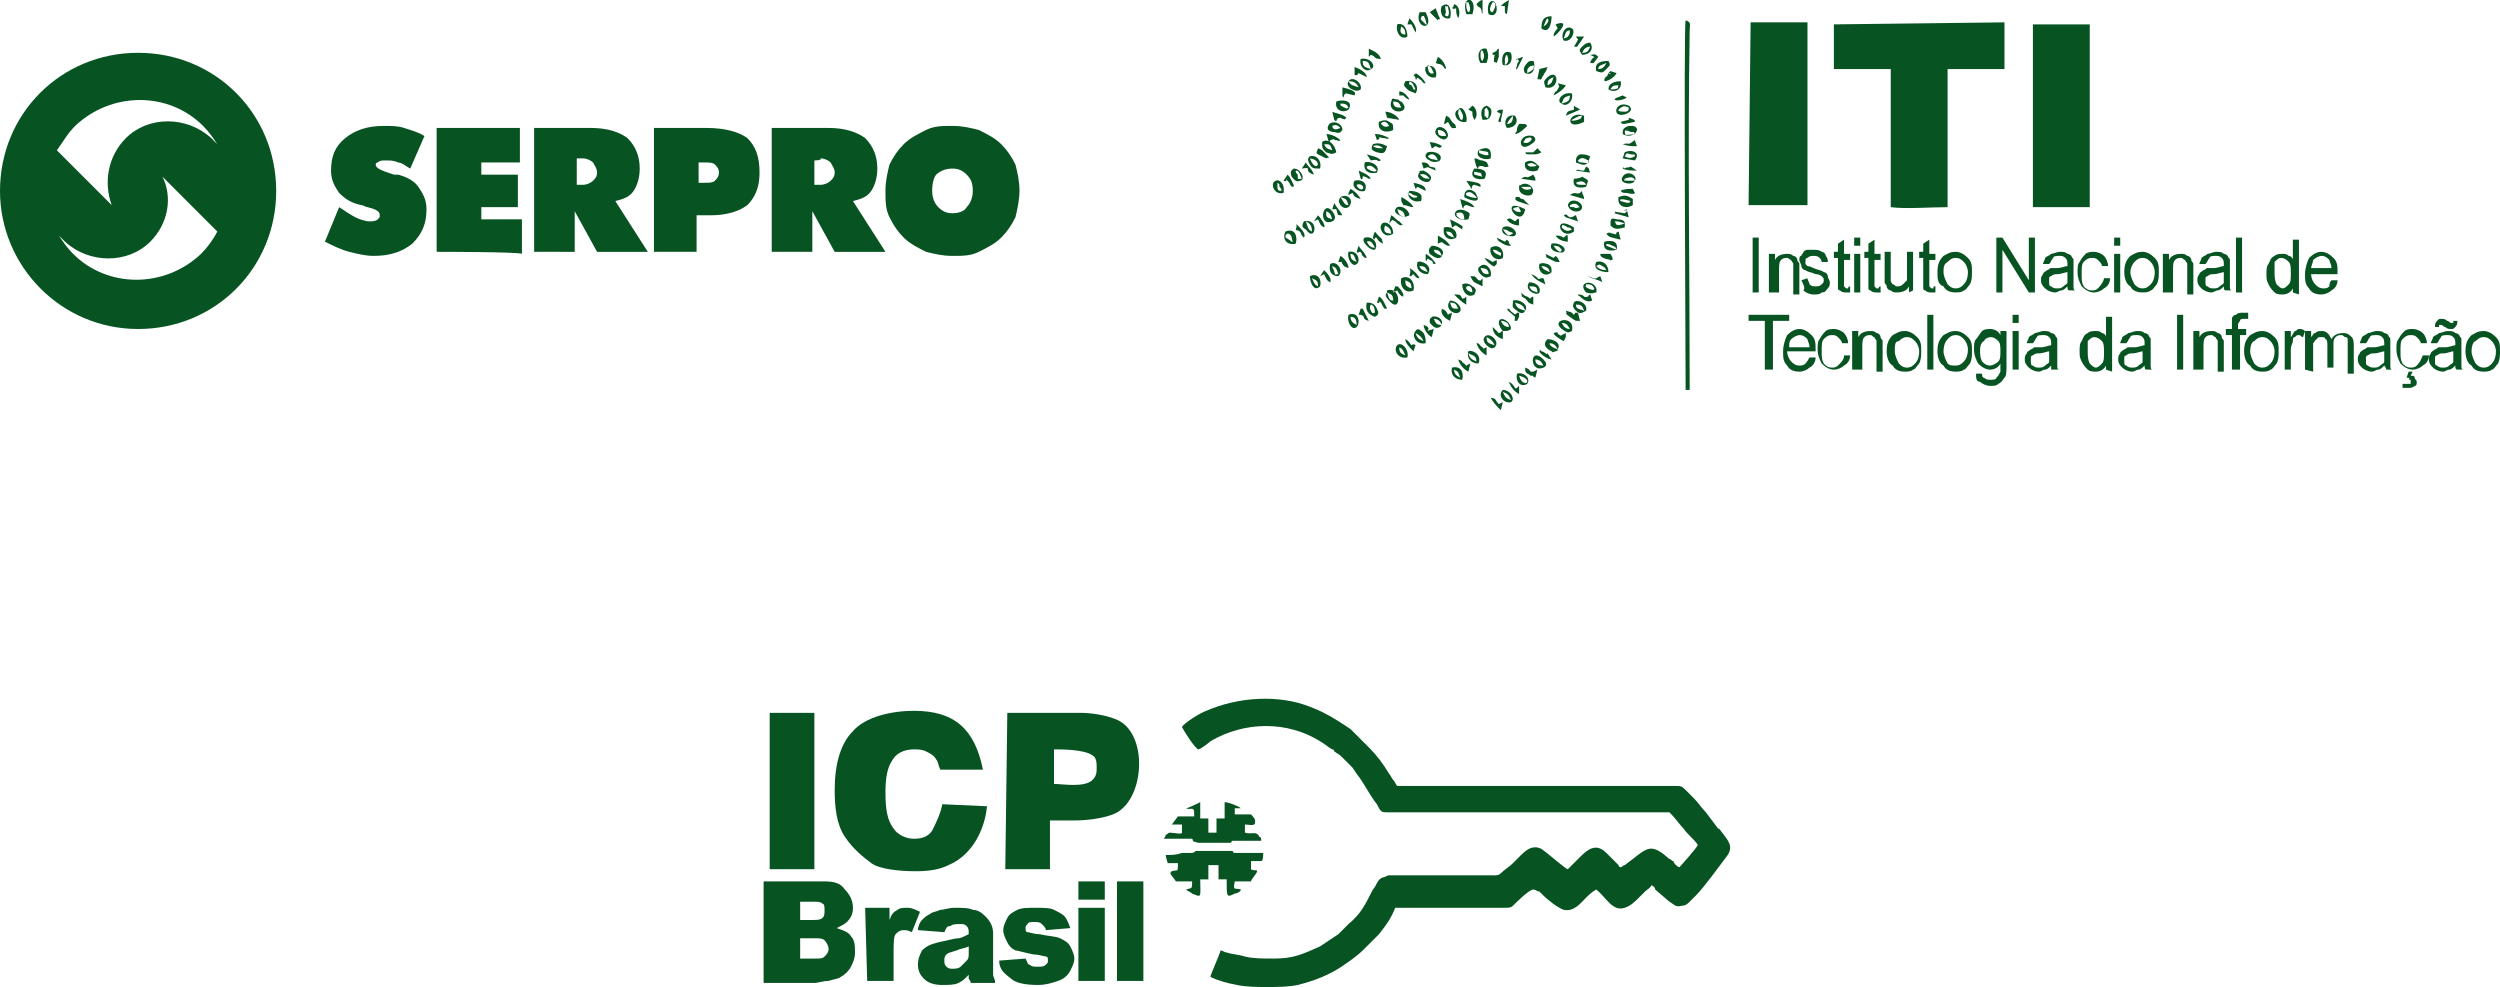
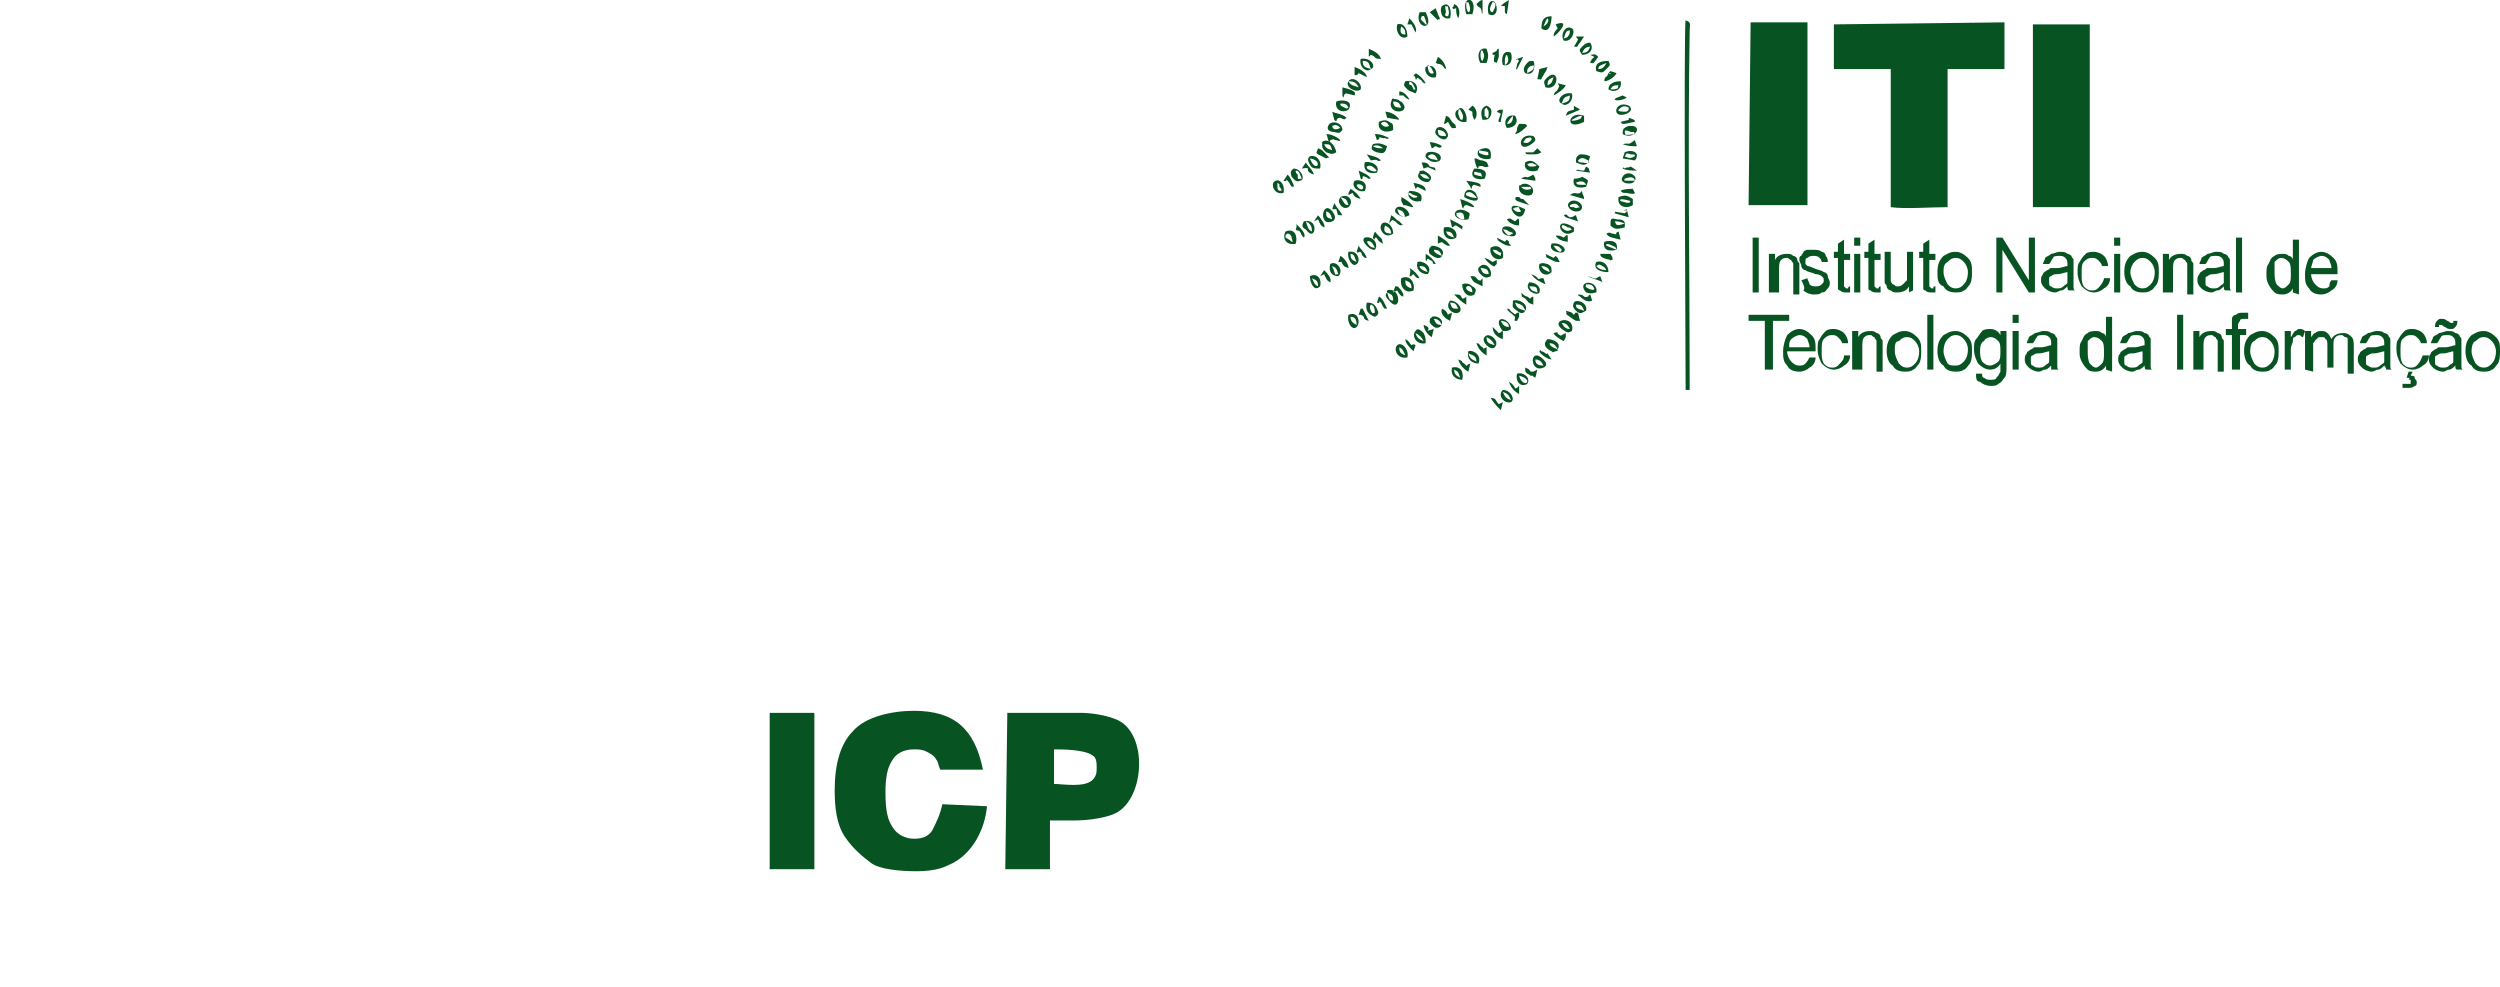
<svg xmlns="http://www.w3.org/2000/svg" version="1.0" id="Camada_1" x="0px" y="0px" viewBox="0 0 123.1 48.6" style="enable-background:new 0 0 123.1 48.6;" xml:space="preserve">
  <style type="text/css">
	.st0{fill:#075422;}
	.st1{fill-rule:evenodd;clip-rule:evenodd;fill:#075422;}
</style>
  <g id="Camada_x0020_1">
    <g id="_1821669896640">
-       <path class="st0" d="M16,11.9l0.7-1.7c0.3,0.2,0.6,0.4,0.8,0.5c0.2,0.1,0.5,0.2,0.7,0.2c0.1,0,0.3,0,0.4-0.1    c0.1-0.1,0.1-0.1,0.1-0.2c0-0.2-0.2-0.3-0.6-0.4c-0.1,0-0.2-0.1-0.3-0.1c-0.5-0.1-0.8-0.3-1.1-0.6c-0.2-0.3-0.4-0.6-0.4-1.1    c0-0.7,0.2-1.2,0.7-1.6c0.5-0.4,1.1-0.6,1.9-0.6c0.4,0,0.7,0,1,0.1c0.3,0.1,0.7,0.2,1,0.4l-0.7,1.6C20,8.2,19.8,8,19.6,8    c-0.2-0.1-0.4-0.1-0.6-0.1c-0.2,0-0.3,0-0.4,0.1C18.6,8,18.5,8,18.5,8.1c0,0.2,0.3,0.3,0.9,0.5c0.1,0,0.2,0,0.2,0    c0.4,0.1,0.8,0.3,1,0.6c0.2,0.3,0.4,0.6,0.4,1.1c0,0.7-0.2,1.2-0.7,1.7c-0.5,0.4-1.1,0.6-1.9,0.6c-0.4,0-0.8-0.1-1.2-0.2    C16.8,12.3,16.4,12.1,16,11.9L16,11.9z M13.6,9.4c0,3.8-3,6.8-6.8,6.8S0,13.1,0,9.4c0-3.8,3-6.8,6.8-6.8S13.6,5.6,13.6,9.4z     M7.4,11.9c-1.1,1.1-3,1.1-4.2,0c-0.1-0.1-0.2-0.2-0.3-0.3c0.2,0.3,0.4,0.6,0.7,0.9c1.7,1.7,4.5,1.7,6.3,0    c0.3-0.3,0.6-0.7,0.8-1.1L8,8.7C8.5,9.7,8.3,11,7.4,11.9z M6.2,6.8c1.1-1.1,3-1.1,4.2,0c0.1,0.1,0.2,0.2,0.3,0.3    c-0.2-0.3-0.4-0.6-0.7-0.9c-1.7-1.7-4.5-1.7-6.3,0C3.3,6.6,3.1,7,2.8,7.4l2.7,2.7C5.1,9,5.3,7.7,6.2,6.8z M21.5,12.4V6.3h4.1V8    h-1.9v0.6h1.8v1.6h-1.8v0.6h2v1.7C25.6,12.4,21.5,12.4,21.5,12.4z M28.4,7.9v1.2h0.3c0.2,0,0.4-0.1,0.5-0.2    c0.1-0.1,0.2-0.2,0.2-0.4c0-0.2-0.1-0.3-0.2-0.5c-0.1-0.1-0.3-0.2-0.5-0.2H28.4z M26.3,12.4V6.3h2.8c0.8,0,1.4,0.2,1.8,0.5    c0.4,0.4,0.6,0.9,0.6,1.5c0,0.4-0.1,0.8-0.3,1.1c-0.2,0.3-0.5,0.4-0.9,0.5l1.6,2.5h-2.5l-1.1-2v2L26.3,12.4L26.3,12.4z M32.2,12.4    V6.3h2.6c0.9,0,1.6,0.2,2,0.5c0.4,0.4,0.6,0.9,0.6,1.7c0,0.7-0.2,1.2-0.6,1.6c-0.4,0.3-1,0.5-1.8,0.5h-0.7v1.8L32.2,12.4    L32.2,12.4z M34.4,8v1h0.3c0.2,0,0.4,0,0.5-0.1c0.1-0.1,0.2-0.2,0.2-0.4s-0.1-0.3-0.2-0.4C35.1,8,34.9,8,34.7,8L34.4,8L34.4,8z     M40.1,7.9v1.2h0.3c0.2,0,0.4-0.1,0.5-0.2c0.1-0.1,0.2-0.2,0.2-0.4c0-0.2-0.1-0.3-0.2-0.5c-0.1-0.1-0.3-0.2-0.5-0.2    C40.5,7.9,40.1,7.9,40.1,7.9z M38,12.4V6.3h2.8c0.8,0,1.4,0.2,1.8,0.5c0.4,0.4,0.6,0.9,0.6,1.5c0,0.4-0.1,0.8-0.3,1.1    c-0.2,0.3-0.5,0.4-0.9,0.5l1.6,2.5h-2.5l-1.1-2v2C40.1,12.4,38,12.4,38,12.4z M46.9,10.5c0.3,0,0.6-0.1,0.7-0.3    c0.2-0.2,0.3-0.5,0.3-0.8c0-0.4-0.1-0.6-0.3-0.8c-0.2-0.2-0.4-0.3-0.7-0.3c-0.3,0-0.6,0.1-0.8,0.3C46,8.7,45.9,9,45.9,9.4    c0,0.3,0.1,0.6,0.3,0.8C46.4,10.4,46.6,10.5,46.9,10.5z M50.2,9.4c0,0.4-0.1,0.9-0.2,1.3c-0.2,0.4-0.4,0.7-0.7,1    c-0.3,0.3-0.7,0.5-1.1,0.7c-0.4,0.2-0.8,0.2-1.3,0.2c-0.5,0-0.9-0.1-1.3-0.2c-0.4-0.2-0.8-0.4-1.1-0.7c-0.3-0.3-0.5-0.6-0.7-1    c-0.2-0.4-0.2-0.8-0.2-1.3c0-0.5,0.1-0.9,0.2-1.3c0.2-0.4,0.4-0.7,0.7-1c0.3-0.3,0.7-0.5,1.1-0.7c0.4-0.2,0.8-0.2,1.3-0.2    c0.5,0,0.9,0.1,1.3,0.2c0.4,0.2,0.8,0.4,1.1,0.7c0.3,0.3,0.5,0.6,0.7,1C50.1,8.5,50.2,8.9,50.2,9.4L50.2,9.4z" />
      <path class="st1" d="M90.3,1.2v2.2l2.8,0l0,6.8c0.7,0.1,2,0,2.8,0V3.4h2.8V1.1C98.8,1.1,90.3,1.2,90.3,1.2z M86.3,14.4v-2.7h0.3    v2.7C86.6,14.4,86.3,14.4,86.3,14.4z M87.1,14.4v-1.9h0.3v0.3c0.1-0.2,0.3-0.3,0.6-0.3c0.1,0,0.2,0,0.3,0.1c0.1,0,0.2,0.1,0.2,0.2    c0,0.1,0.1,0.1,0.1,0.2c0,0.1,0,0.2,0,0.3v1.2h-0.3v-1.2c0-0.1,0-0.2,0-0.3c0-0.1-0.1-0.1-0.1-0.2c-0.1,0-0.1-0.1-0.2-0.1    c-0.1,0-0.2,0-0.3,0.1c-0.1,0.1-0.1,0.3-0.1,0.5v1.1L87.1,14.4L87.1,14.4z M88.7,13.8l0.3-0.1c0,0.1,0.1,0.2,0.1,0.3    c0.1,0.1,0.2,0.1,0.3,0.1c0.1,0,0.2,0,0.3-0.1c0.1-0.1,0.1-0.1,0.1-0.2c0-0.1,0-0.1-0.1-0.2c0,0-0.1-0.1-0.3-0.1    c-0.2-0.1-0.4-0.1-0.5-0.2c-0.1,0-0.2-0.1-0.2-0.2c0-0.1-0.1-0.2-0.1-0.3c0-0.1,0-0.2,0.1-0.2c0-0.1,0.1-0.1,0.1-0.2    c0,0,0.1-0.1,0.2-0.1c0.1,0,0.2,0,0.3,0c0.1,0,0.3,0,0.4,0.1c0.1,0,0.2,0.1,0.2,0.2c0.1,0.1,0.1,0.2,0.1,0.3l-0.3,0    c0-0.1-0.1-0.2-0.1-0.2c-0.1-0.1-0.2-0.1-0.3-0.1c-0.1,0-0.2,0-0.3,0.1c-0.1,0-0.1,0.1-0.1,0.2c0,0,0,0.1,0,0.1    c0,0,0.1,0.1,0.1,0.1c0,0,0.1,0,0.3,0.1c0.2,0.1,0.4,0.1,0.5,0.2c0.1,0,0.2,0.1,0.2,0.2c0,0.1,0.1,0.2,0.1,0.3    c0,0.1,0,0.2-0.1,0.3c-0.1,0.1-0.1,0.2-0.3,0.2c-0.1,0.1-0.2,0.1-0.4,0.1c-0.2,0-0.4-0.1-0.5-0.2C88.9,14.2,88.8,14,88.7,13.8    L88.7,13.8z M91.1,14.1l0,0.3c-0.1,0-0.2,0-0.2,0c-0.1,0-0.2,0-0.3-0.1c-0.1,0-0.1-0.1-0.1-0.1c0-0.1,0-0.2,0-0.4v-1.1h-0.2v-0.3    h0.2V12l0.3-0.2v0.7h0.3v0.3h-0.3v1.1c0,0.1,0,0.2,0,0.2c0,0,0,0,0.1,0.1c0,0,0.1,0,0.1,0C91,14.1,91.1,14.1,91.1,14.1L91.1,14.1z     M91.3,12.1v-0.4h0.3v0.4H91.3z M91.3,14.4v-1.9h0.3v1.9H91.3z M92.6,14.1l0,0.3c-0.1,0-0.2,0-0.2,0c-0.1,0-0.2,0-0.3-0.1    c-0.1,0-0.1-0.1-0.1-0.1c0-0.1,0-0.2,0-0.4v-1.1h-0.2v-0.3H92V12l0.3-0.2v0.7h0.3v0.3h-0.3v1.1c0,0.1,0,0.2,0,0.2c0,0,0,0,0.1,0.1    c0,0,0.1,0,0.1,0C92.5,14.1,92.6,14.1,92.6,14.1L92.6,14.1z M94,14.4v-0.3c-0.1,0.2-0.3,0.3-0.6,0.3c-0.1,0-0.2,0-0.3-0.1    c-0.1,0-0.2-0.1-0.2-0.2c0-0.1-0.1-0.1-0.1-0.2c0-0.1,0-0.2,0-0.3v-1.2h0.3v1.1c0,0.2,0,0.3,0,0.3c0,0.1,0.1,0.2,0.1,0.2    c0.1,0,0.1,0.1,0.2,0.1c0.1,0,0.2,0,0.3-0.1c0.1-0.1,0.1-0.1,0.2-0.2c0-0.1,0-0.2,0-0.4v-1h0.3v1.9L94,14.4L94,14.4z M95.3,14.1    l0,0.3c-0.1,0-0.2,0-0.2,0c-0.1,0-0.2,0-0.3-0.1c-0.1,0-0.1-0.1-0.1-0.1s0-0.2,0-0.4v-1.1h-0.2v-0.3h0.2V12l0.3-0.2v0.7h0.3v0.3    H95v1.1c0,0.1,0,0.2,0,0.2c0,0,0,0,0.1,0.1c0,0,0.1,0,0.1,0C95.2,14.1,95.2,14.1,95.3,14.1L95.3,14.1z M95.4,13.4    c0-0.4,0.1-0.6,0.3-0.8c0.2-0.1,0.3-0.2,0.6-0.2c0.2,0,0.4,0.1,0.6,0.3c0.2,0.2,0.2,0.4,0.2,0.7c0,0.2,0,0.4-0.1,0.6    c-0.1,0.1-0.2,0.3-0.3,0.3c-0.1,0.1-0.3,0.1-0.4,0.1c-0.3,0-0.5-0.1-0.6-0.3C95.4,14,95.4,13.7,95.4,13.4L95.4,13.4z M95.7,13.4    c0,0.2,0.1,0.4,0.2,0.6c0.1,0.1,0.2,0.2,0.4,0.2c0.2,0,0.3-0.1,0.4-0.2c0.1-0.1,0.2-0.3,0.2-0.6c0-0.2-0.1-0.4-0.2-0.5    c-0.1-0.1-0.2-0.2-0.4-0.2c-0.2,0-0.3,0.1-0.4,0.2C95.7,13,95.7,13.2,95.7,13.4L95.7,13.4z M98.3,14.4v-2.7h0.3l1.3,2.1v-2.1h0.3    v2.7h-0.3l-1.3-2.1v2.1L98.3,14.4L98.3,14.4z M101.8,14.1c-0.1,0.1-0.2,0.2-0.3,0.2c-0.1,0-0.2,0.1-0.3,0.1    c-0.2,0-0.4-0.1-0.5-0.2c-0.1-0.1-0.2-0.2-0.2-0.4c0-0.1,0-0.2,0.1-0.3c0-0.1,0.1-0.1,0.2-0.2c0.1,0,0.1-0.1,0.2-0.1    c0.1,0,0.2,0,0.3,0c0.2,0,0.4-0.1,0.5-0.1c0,0,0-0.1,0-0.1c0-0.1,0-0.2-0.1-0.3c-0.1-0.1-0.2-0.1-0.3-0.1c-0.1,0-0.3,0-0.3,0.1    c-0.1,0.1-0.1,0.2-0.2,0.3l-0.3,0c0-0.1,0.1-0.2,0.1-0.3c0.1-0.1,0.2-0.1,0.3-0.2c0.1,0,0.3-0.1,0.4-0.1c0.2,0,0.3,0,0.4,0.1    c0.1,0,0.2,0.1,0.2,0.1c0,0.1,0.1,0.1,0.1,0.2c0,0.1,0,0.2,0,0.3v0.4c0,0.3,0,0.5,0,0.6c0,0.1,0,0.2,0.1,0.2h-0.3    C101.8,14.3,101.8,14.2,101.8,14.1L101.8,14.1z M101.8,13.4c-0.1,0-0.3,0.1-0.5,0.1c-0.1,0-0.2,0-0.3,0.1c-0.1,0-0.1,0.1-0.1,0.1    c0,0,0,0.1,0,0.2c0,0.1,0,0.2,0.1,0.2c0.1,0.1,0.2,0.1,0.3,0.1c0.1,0,0.2,0,0.3-0.1c0.1-0.1,0.2-0.1,0.2-0.2c0-0.1,0-0.2,0-0.3    L101.8,13.4L101.8,13.4z M103.6,13.7l0.3,0c0,0.2-0.1,0.4-0.3,0.5c-0.1,0.1-0.3,0.2-0.5,0.2c-0.2,0-0.4-0.1-0.6-0.3    c-0.1-0.2-0.2-0.4-0.2-0.7c0-0.2,0-0.4,0.1-0.5c0.1-0.2,0.2-0.3,0.3-0.4c0.1-0.1,0.3-0.1,0.4-0.1c0.2,0,0.4,0.1,0.5,0.2    c0.1,0.1,0.2,0.3,0.2,0.5l-0.3,0c0-0.1-0.1-0.2-0.2-0.3c-0.1-0.1-0.2-0.1-0.3-0.1c-0.2,0-0.3,0.1-0.4,0.2    c-0.1,0.1-0.1,0.3-0.1,0.6c0,0.3,0,0.4,0.1,0.6c0.1,0.1,0.2,0.2,0.4,0.2c0.1,0,0.2,0,0.3-0.1C103.5,14,103.6,13.8,103.6,13.7    L103.6,13.7z M104.1,12.1v-0.4h0.3v0.4H104.1z M104.1,14.4v-1.9h0.3v1.9H104.1z M104.6,13.4c0-0.4,0.1-0.6,0.3-0.8    c0.2-0.1,0.3-0.2,0.6-0.2c0.2,0,0.4,0.1,0.6,0.3c0.2,0.2,0.2,0.4,0.2,0.7c0,0.2,0,0.4-0.1,0.6c-0.1,0.1-0.2,0.3-0.3,0.3    c-0.1,0.1-0.3,0.1-0.4,0.1c-0.3,0-0.5-0.1-0.6-0.3C104.7,14,104.6,13.7,104.6,13.4L104.6,13.4z M104.9,13.4c0,0.2,0.1,0.4,0.2,0.6    c0.1,0.1,0.2,0.2,0.4,0.2c0.2,0,0.3-0.1,0.4-0.2c0.1-0.1,0.2-0.3,0.2-0.6c0-0.2-0.1-0.4-0.2-0.5c-0.1-0.1-0.2-0.2-0.4-0.2    c-0.2,0-0.3,0.1-0.4,0.2C105,13,104.9,13.2,104.9,13.4L104.9,13.4z M106.5,14.4v-1.9h0.3v0.3c0.1-0.2,0.3-0.3,0.6-0.3    c0.1,0,0.2,0,0.3,0.1c0.1,0,0.2,0.1,0.2,0.2c0,0.1,0.1,0.1,0.1,0.2c0,0.1,0,0.2,0,0.3v1.2h-0.3v-1.2c0-0.1,0-0.2,0-0.3    c0-0.1-0.1-0.1-0.1-0.2c-0.1,0-0.1-0.1-0.2-0.1c-0.1,0-0.2,0-0.3,0.1c-0.1,0.1-0.1,0.3-0.1,0.5v1.1L106.5,14.4L106.5,14.4z     M109.5,14.1c-0.1,0.1-0.2,0.2-0.3,0.2c-0.1,0-0.2,0.1-0.3,0.1c-0.2,0-0.4-0.1-0.5-0.2c-0.1-0.1-0.2-0.2-0.2-0.4    c0-0.1,0-0.2,0.1-0.3c0-0.1,0.1-0.1,0.2-0.2c0.1,0,0.1-0.1,0.2-0.1c0.1,0,0.2,0,0.3,0c0.2,0,0.4-0.1,0.5-0.1c0,0,0-0.1,0-0.1    c0-0.1,0-0.2-0.1-0.3c-0.1-0.1-0.2-0.1-0.3-0.1c-0.1,0-0.3,0-0.3,0.1c-0.1,0.1-0.1,0.2-0.2,0.3l-0.3,0c0-0.1,0.1-0.2,0.1-0.3    c0.1-0.1,0.2-0.1,0.3-0.2c0.1,0,0.3-0.1,0.4-0.1c0.2,0,0.3,0,0.4,0.1c0.1,0,0.2,0.1,0.2,0.1c0,0.1,0.1,0.1,0.1,0.2    c0,0.1,0,0.2,0,0.3v0.4c0,0.3,0,0.5,0,0.6c0,0.1,0,0.2,0.1,0.2h-0.3C109.5,14.3,109.5,14.2,109.5,14.1L109.5,14.1z M109.5,13.4    c-0.1,0-0.3,0.1-0.5,0.1c-0.1,0-0.2,0-0.3,0.1c-0.1,0-0.1,0.1-0.1,0.1c0,0,0,0.1,0,0.2c0,0.1,0,0.2,0.1,0.2    c0.1,0.1,0.2,0.1,0.3,0.1c0.1,0,0.2,0,0.3-0.1c0.1-0.1,0.2-0.1,0.2-0.2c0-0.1,0-0.2,0-0.3L109.5,13.4L109.5,13.4z M110.1,14.4    v-2.7h0.3v2.7H110.1z M112.9,14.4v-0.2c-0.1,0.2-0.3,0.3-0.5,0.3c-0.1,0-0.3,0-0.4-0.1c-0.1-0.1-0.2-0.2-0.3-0.4    c-0.1-0.2-0.1-0.3-0.1-0.5c0-0.2,0-0.4,0.1-0.5c0.1-0.2,0.1-0.3,0.3-0.4c0.1-0.1,0.3-0.1,0.4-0.1c0.1,0,0.2,0,0.3,0.1    c0.1,0,0.2,0.1,0.2,0.2v-1h0.3v2.7L112.9,14.4L112.9,14.4z M112,13.4c0,0.2,0,0.4,0.1,0.6c0.1,0.1,0.2,0.2,0.3,0.2    c0.1,0,0.2-0.1,0.3-0.2c0.1-0.1,0.1-0.3,0.1-0.5c0-0.3,0-0.5-0.1-0.6c-0.1-0.1-0.2-0.2-0.4-0.2c-0.1,0-0.2,0.1-0.3,0.2    C112,13,112,13.2,112,13.4L112,13.4z M114.8,13.8l0.3,0c0,0.2-0.1,0.4-0.3,0.5c-0.1,0.1-0.3,0.2-0.5,0.2c-0.3,0-0.5-0.1-0.6-0.3    c-0.2-0.2-0.2-0.4-0.2-0.7c0-0.3,0.1-0.6,0.2-0.8c0.2-0.2,0.4-0.3,0.6-0.3c0.2,0,0.4,0.1,0.6,0.3c0.2,0.2,0.2,0.4,0.2,0.7    c0,0,0,0,0,0.1h-1.3c0,0.2,0.1,0.4,0.2,0.5c0.1,0.1,0.2,0.2,0.4,0.2c0.1,0,0.2,0,0.3-0.1C114.7,14,114.7,13.9,114.8,13.8    L114.8,13.8z M113.8,13.2h1c0-0.2-0.1-0.3-0.1-0.4c-0.1-0.1-0.2-0.2-0.4-0.2c-0.1,0-0.3,0.1-0.4,0.2    C113.9,12.9,113.8,13.1,113.8,13.2L113.8,13.2z M86.9,18.2v-2.4h-0.8v-0.3h2v0.3h-0.8v2.4H86.9L86.9,18.2z M89.1,17.6l0.3,0    c0,0.2-0.1,0.4-0.3,0.5c-0.1,0.1-0.3,0.2-0.5,0.2c-0.3,0-0.5-0.1-0.6-0.3c-0.2-0.2-0.2-0.4-0.2-0.7c0-0.3,0.1-0.6,0.2-0.8    c0.2-0.2,0.4-0.3,0.6-0.3c0.2,0,0.4,0.1,0.6,0.3c0.2,0.2,0.2,0.4,0.2,0.7c0,0,0,0,0,0.1H88c0,0.2,0.1,0.4,0.2,0.5    c0.1,0.1,0.2,0.2,0.4,0.2c0.1,0,0.2,0,0.3-0.1C88.9,17.9,89,17.8,89.1,17.6z M88.1,17.1h1c0-0.2-0.1-0.3-0.1-0.4    c-0.1-0.1-0.2-0.2-0.4-0.2c-0.1,0-0.3,0.1-0.4,0.2C88.1,16.8,88.1,16.9,88.1,17.1L88.1,17.1z M90.8,17.5l0.3,0    c0,0.2-0.1,0.4-0.3,0.5c-0.1,0.1-0.3,0.2-0.5,0.2c-0.2,0-0.4-0.1-0.6-0.3c-0.1-0.2-0.2-0.4-0.2-0.7c0-0.2,0-0.4,0.1-0.5    c0.1-0.2,0.2-0.3,0.3-0.4c0.1-0.1,0.3-0.1,0.4-0.1c0.2,0,0.4,0.1,0.5,0.2c0.1,0.1,0.2,0.3,0.2,0.5l-0.3,0c0-0.1-0.1-0.2-0.2-0.3    c-0.1-0.1-0.2-0.1-0.3-0.1c-0.2,0-0.3,0.1-0.4,0.2c-0.1,0.1-0.1,0.3-0.1,0.6c0,0.3,0,0.4,0.1,0.6c0.1,0.1,0.2,0.2,0.4,0.2    c0.1,0,0.2,0,0.3-0.1C90.7,17.8,90.8,17.7,90.8,17.5L90.8,17.5z M91.2,18.2v-1.9h0.3v0.3c0.1-0.2,0.3-0.3,0.6-0.3    c0.1,0,0.2,0,0.3,0.1c0.1,0,0.2,0.1,0.2,0.2c0,0.1,0.1,0.1,0.1,0.2c0,0.1,0,0.2,0,0.3v1.2h-0.3v-1.2c0-0.1,0-0.2,0-0.3    c0-0.1-0.1-0.1-0.1-0.2c-0.1,0-0.1-0.1-0.2-0.1c-0.1,0-0.2,0-0.3,0.1c-0.1,0.1-0.1,0.3-0.1,0.5v1.1L91.2,18.2L91.2,18.2z     M92.9,17.3c0-0.4,0.1-0.6,0.3-0.8c0.2-0.1,0.3-0.2,0.6-0.2c0.2,0,0.4,0.1,0.6,0.3c0.2,0.2,0.2,0.4,0.2,0.7c0,0.2,0,0.4-0.1,0.6    c-0.1,0.1-0.2,0.3-0.3,0.3c-0.1,0.1-0.3,0.1-0.4,0.1c-0.3,0-0.5-0.1-0.6-0.3C93,17.9,92.9,17.6,92.9,17.3L92.9,17.3z M93.3,17.3    c0,0.2,0.1,0.4,0.2,0.6c0.1,0.1,0.2,0.2,0.4,0.2c0.2,0,0.3-0.1,0.4-0.2c0.1-0.1,0.2-0.3,0.2-0.6c0-0.2-0.1-0.4-0.2-0.5    c-0.1-0.1-0.2-0.2-0.4-0.2c-0.2,0-0.3,0.1-0.4,0.2C93.3,16.8,93.3,17,93.3,17.3L93.3,17.3z M94.9,18.2v-2.7h0.3v2.7H94.9z     M95.4,17.3c0-0.4,0.1-0.6,0.3-0.8c0.2-0.1,0.3-0.2,0.6-0.2c0.2,0,0.4,0.1,0.6,0.3c0.2,0.2,0.2,0.4,0.2,0.7c0,0.2,0,0.4-0.1,0.6    c-0.1,0.1-0.2,0.3-0.3,0.3c-0.1,0.1-0.3,0.1-0.4,0.1c-0.3,0-0.5-0.1-0.6-0.3C95.5,17.9,95.4,17.6,95.4,17.3L95.4,17.3z M95.7,17.3    c0,0.2,0.1,0.4,0.2,0.6C96,18,96.1,18,96.3,18c0.2,0,0.3-0.1,0.4-0.2c0.1-0.1,0.2-0.3,0.2-0.6c0-0.2-0.1-0.4-0.2-0.5    c-0.1-0.1-0.2-0.2-0.4-0.2c-0.2,0-0.3,0.1-0.4,0.2C95.8,16.8,95.7,17,95.7,17.3L95.7,17.3z M97.3,18.4l0.3,0c0,0.1,0,0.2,0.1,0.2    c0.1,0.1,0.2,0.1,0.3,0.1c0.1,0,0.3,0,0.3-0.1c0.1-0.1,0.1-0.1,0.2-0.3c0-0.1,0-0.2,0-0.4c-0.1,0.2-0.3,0.3-0.5,0.3    c-0.2,0-0.4-0.1-0.6-0.3c-0.1-0.2-0.2-0.4-0.2-0.7c0-0.2,0-0.4,0.1-0.5s0.2-0.3,0.3-0.4c0.1-0.1,0.3-0.1,0.4-0.1    c0.2,0,0.4,0.1,0.5,0.3v-0.2h0.3V18c0,0.3,0,0.5-0.1,0.6c-0.1,0.1-0.1,0.2-0.3,0.3C98.3,19,98.2,19,98,19c-0.2,0-0.4-0.1-0.5-0.2    C97.3,18.8,97.3,18.6,97.3,18.4L97.3,18.4z M97.5,17.2c0,0.3,0,0.4,0.1,0.6c0.1,0.1,0.2,0.2,0.4,0.2c0.1,0,0.3-0.1,0.4-0.2    c0.1-0.1,0.1-0.3,0.1-0.5c0-0.2,0-0.4-0.1-0.5c-0.1-0.1-0.2-0.2-0.4-0.2c-0.1,0-0.3,0.1-0.3,0.2C97.6,16.8,97.5,17,97.5,17.2    L97.5,17.2z M99.1,15.9v-0.4h0.3v0.4H99.1z M99.1,18.2v-1.9h0.3v1.9H99.1z M101,18c-0.1,0.1-0.2,0.2-0.3,0.2    c-0.1,0-0.2,0.1-0.3,0.1c-0.2,0-0.4-0.1-0.5-0.2c-0.1-0.1-0.2-0.2-0.2-0.4c0-0.1,0-0.2,0.1-0.3c0-0.1,0.1-0.1,0.2-0.2    c0.1,0,0.1-0.1,0.2-0.1c0.1,0,0.2,0,0.3,0c0.2,0,0.4-0.1,0.5-0.1c0,0,0-0.1,0-0.1c0-0.1,0-0.2-0.1-0.3c-0.1-0.1-0.2-0.1-0.3-0.1    c-0.1,0-0.3,0-0.3,0.1c-0.1,0.1-0.1,0.2-0.2,0.3l-0.3,0c0-0.1,0.1-0.2,0.1-0.3c0.1-0.1,0.2-0.1,0.3-0.2c0.1,0,0.3-0.1,0.4-0.1    c0.2,0,0.3,0,0.4,0.1c0.1,0,0.2,0.1,0.2,0.1c0,0.1,0.1,0.1,0.1,0.2c0,0.1,0,0.2,0,0.3v0.4c0,0.3,0,0.5,0,0.6c0,0.1,0,0.2,0.1,0.2    H101C101,18.2,101,18.1,101,18L101,18z M100.9,17.3c-0.1,0-0.3,0.1-0.5,0.1c-0.1,0-0.2,0-0.3,0.1c-0.1,0-0.1,0.1-0.1,0.1    c0,0,0,0.1,0,0.2c0,0.1,0,0.2,0.1,0.2c0.1,0.1,0.2,0.1,0.3,0.1c0.1,0,0.2,0,0.3-0.1c0.1-0.1,0.2-0.1,0.2-0.2c0-0.1,0-0.2,0-0.3    C100.9,17.4,100.9,17.3,100.9,17.3z M103.7,18.2V18c-0.1,0.2-0.3,0.3-0.5,0.3c-0.1,0-0.3,0-0.4-0.1c-0.1-0.1-0.2-0.2-0.3-0.4    c-0.1-0.2-0.1-0.3-0.1-0.5c0-0.2,0-0.4,0.1-0.5c0.1-0.2,0.1-0.3,0.3-0.4c0.1-0.1,0.3-0.1,0.4-0.1c0.1,0,0.2,0,0.3,0.1    c0.1,0,0.2,0.1,0.2,0.2v-1h0.3v2.7L103.7,18.2L103.7,18.2z M102.8,17.3c0,0.2,0,0.4,0.1,0.6c0.1,0.1,0.2,0.2,0.3,0.2    c0.1,0,0.2-0.1,0.3-0.2c0.1-0.1,0.1-0.3,0.1-0.5c0-0.3,0-0.5-0.1-0.6c-0.1-0.1-0.2-0.2-0.4-0.2c-0.1,0-0.2,0.1-0.3,0.2    C102.8,16.8,102.8,17,102.8,17.3L102.8,17.3z M105.6,18c-0.1,0.1-0.2,0.2-0.3,0.2c-0.1,0-0.2,0.1-0.3,0.1c-0.2,0-0.4-0.1-0.5-0.2    c-0.1-0.1-0.2-0.2-0.2-0.4c0-0.1,0-0.2,0.1-0.3c0-0.1,0.1-0.1,0.2-0.2c0.1,0,0.1-0.1,0.2-0.1c0.1,0,0.2,0,0.3,0    c0.2,0,0.4-0.1,0.5-0.1c0,0,0-0.1,0-0.1c0-0.1,0-0.2-0.1-0.3c-0.1-0.1-0.2-0.1-0.3-0.1c-0.1,0-0.3,0-0.3,0.1    c-0.1,0.1-0.1,0.2-0.2,0.3l-0.3,0c0-0.1,0.1-0.2,0.1-0.3c0.1-0.1,0.2-0.1,0.3-0.2c0.1,0,0.3-0.1,0.4-0.1c0.2,0,0.3,0,0.4,0.1    c0.1,0,0.2,0.1,0.2,0.1c0,0.1,0.1,0.1,0.1,0.2c0,0.1,0,0.2,0,0.3v0.4c0,0.3,0,0.5,0,0.6c0,0.1,0,0.2,0.1,0.2h-0.3    C105.6,18.2,105.6,18.1,105.6,18L105.6,18z M105.5,17.3c-0.1,0-0.3,0.1-0.5,0.1c-0.1,0-0.2,0-0.3,0.1c-0.1,0-0.1,0.1-0.1,0.1    c0,0,0,0.1,0,0.2c0,0.1,0,0.2,0.1,0.2c0.1,0.1,0.2,0.1,0.3,0.1c0.1,0,0.2,0,0.3-0.1c0.1-0.1,0.2-0.1,0.2-0.2c0-0.1,0-0.2,0-0.3    C105.5,17.4,105.5,17.3,105.5,17.3z M107.2,18.2v-2.7h0.3v2.7H107.2z M108,18.2v-1.9h0.3v0.3c0.1-0.2,0.3-0.3,0.6-0.3    c0.1,0,0.2,0,0.3,0.1c0.1,0,0.2,0.1,0.2,0.2c0,0.1,0.1,0.1,0.1,0.2c0,0.1,0,0.2,0,0.3v1.2h-0.3v-1.2c0-0.1,0-0.2,0-0.3    c0-0.1-0.1-0.1-0.1-0.2c-0.1,0-0.1-0.1-0.2-0.1c-0.1,0-0.2,0-0.3,0.1c-0.1,0.1-0.1,0.3-0.1,0.5v1.1L108,18.2L108,18.2z     M109.9,18.2v-1.7h-0.3v-0.3h0.3v-0.2c0-0.1,0-0.2,0-0.3c0-0.1,0.1-0.2,0.2-0.2c0.1-0.1,0.2-0.1,0.3-0.1c0.1,0,0.2,0,0.3,0l0,0.3    c-0.1,0-0.1,0-0.2,0c-0.1,0-0.2,0-0.2,0.1c0,0-0.1,0.1-0.1,0.2v0.2h0.4v0.3h-0.3v1.7L109.9,18.2L109.9,18.2z M110.5,17.3    c0-0.4,0.1-0.6,0.3-0.8c0.2-0.1,0.3-0.2,0.6-0.2c0.2,0,0.4,0.1,0.6,0.3c0.2,0.2,0.2,0.4,0.2,0.7c0,0.2,0,0.4-0.1,0.6    c-0.1,0.1-0.2,0.3-0.3,0.3c-0.1,0.1-0.3,0.1-0.4,0.1c-0.3,0-0.5-0.1-0.6-0.3C110.6,17.9,110.5,17.6,110.5,17.3L110.5,17.3z     M110.8,17.3c0,0.2,0.1,0.4,0.2,0.6c0.1,0.1,0.2,0.2,0.4,0.2c0.2,0,0.3-0.1,0.4-0.2c0.1-0.1,0.2-0.3,0.2-0.6    c0-0.2-0.1-0.4-0.2-0.5c-0.1-0.1-0.2-0.2-0.4-0.2c-0.2,0-0.3,0.1-0.4,0.2C110.9,16.8,110.8,17,110.8,17.3L110.8,17.3z M112.5,18.2    v-1.9h0.3v0.3c0.1-0.1,0.1-0.2,0.2-0.3c0.1,0,0.1-0.1,0.2-0.1c0.1,0,0.2,0,0.3,0.1l-0.1,0.3c-0.1,0-0.1-0.1-0.2-0.1    c-0.1,0-0.1,0-0.2,0.1c-0.1,0-0.1,0.1-0.1,0.2c0,0.1-0.1,0.2-0.1,0.4v1L112.5,18.2L112.5,18.2z M113.5,18.2v-1.9h0.3v0.3    c0.1-0.1,0.1-0.2,0.2-0.2c0.1-0.1,0.2-0.1,0.3-0.1c0.1,0,0.2,0,0.3,0.1c0.1,0.1,0.1,0.1,0.2,0.3c0.1-0.2,0.3-0.3,0.6-0.3    c0.2,0,0.3,0.1,0.4,0.2c0.1,0.1,0.1,0.3,0.1,0.5v1.3h-0.3V17c0-0.1,0-0.2,0-0.3c0-0.1-0.1-0.1-0.1-0.1c-0.1,0-0.1-0.1-0.2-0.1    c-0.1,0-0.2,0-0.3,0.1c-0.1,0.1-0.1,0.2-0.1,0.4v1.1h-0.3V17c0-0.1,0-0.3-0.1-0.3c0-0.1-0.1-0.1-0.2-0.1c-0.1,0-0.2,0-0.2,0.1    c-0.1,0-0.1,0.1-0.2,0.2c0,0.1,0,0.2,0,0.4v1L113.5,18.2L113.5,18.2z M117.4,18c-0.1,0.1-0.2,0.2-0.3,0.2c-0.1,0-0.2,0.1-0.3,0.1    c-0.2,0-0.4-0.1-0.5-0.2c-0.1-0.1-0.2-0.2-0.2-0.4c0-0.1,0-0.2,0.1-0.3c0-0.1,0.1-0.1,0.2-0.2c0.1,0,0.1-0.1,0.2-0.1    c0.1,0,0.2,0,0.3,0c0.2,0,0.4-0.1,0.5-0.1c0,0,0-0.1,0-0.1c0-0.1,0-0.2-0.1-0.3c-0.1-0.1-0.2-0.1-0.3-0.1c-0.1,0-0.3,0-0.3,0.1    c-0.1,0.1-0.1,0.2-0.2,0.3l-0.3,0c0-0.1,0.1-0.2,0.1-0.3c0.1-0.1,0.2-0.1,0.3-0.2c0.1,0,0.3-0.1,0.4-0.1c0.2,0,0.3,0,0.4,0.1    c0.1,0,0.2,0.1,0.2,0.1c0,0.1,0.1,0.1,0.1,0.2c0,0.1,0,0.2,0,0.3v0.4c0,0.3,0,0.5,0,0.6c0,0.1,0,0.2,0.1,0.2h-0.3    C117.5,18.2,117.5,18.1,117.4,18L117.4,18z M117.4,17.3c-0.1,0-0.3,0.1-0.5,0.1c-0.1,0-0.2,0-0.3,0.1c-0.1,0-0.1,0.1-0.1,0.1    c0,0,0,0.1,0,0.2c0,0.1,0,0.2,0.1,0.2c0.1,0.1,0.2,0.1,0.3,0.1c0.1,0,0.2,0,0.3-0.1c0.1-0.1,0.2-0.1,0.2-0.2c0-0.1,0-0.2,0-0.3    L117.4,17.3L117.4,17.3z M119.3,17.5l0.3,0c0,0.2-0.1,0.4-0.3,0.5c-0.1,0.1-0.3,0.2-0.5,0.2c-0.2,0-0.4-0.1-0.6-0.3    c-0.1-0.2-0.2-0.4-0.2-0.7c0-0.2,0-0.4,0.1-0.5c0.1-0.2,0.2-0.3,0.3-0.4c0.1-0.1,0.3-0.1,0.4-0.1c0.2,0,0.4,0.1,0.5,0.2    c0.1,0.1,0.2,0.3,0.2,0.5l-0.3,0c0-0.1-0.1-0.2-0.2-0.3c-0.1-0.1-0.2-0.1-0.3-0.1c-0.2,0-0.3,0.1-0.4,0.2    c-0.1,0.1-0.1,0.3-0.1,0.6c0,0.3,0,0.4,0.1,0.6c0.1,0.1,0.2,0.2,0.4,0.2c0.1,0,0.2,0,0.3-0.1C119.2,17.8,119.2,17.7,119.3,17.5    L119.3,17.5z M118.5,18.6l0.1-0.3h0.2l-0.1,0.2c0.1,0,0.2,0,0.2,0.1c0,0.1,0.1,0.1,0.1,0.2c0,0.1,0,0.2-0.1,0.2    c-0.1,0.1-0.2,0.1-0.4,0.1c-0.1,0-0.2,0-0.2,0l0-0.2c0.1,0,0.1,0,0.2,0c0.1,0,0.2,0,0.2,0c0,0,0-0.1,0-0.1c0,0,0,0,0-0.1    c0,0,0,0-0.1,0C118.7,18.6,118.6,18.6,118.5,18.6L118.5,18.6z M120.9,18c-0.1,0.1-0.2,0.2-0.3,0.2c-0.1,0-0.2,0.1-0.3,0.1    c-0.2,0-0.4-0.1-0.5-0.2c-0.1-0.1-0.2-0.2-0.2-0.4c0-0.1,0-0.2,0.1-0.3c0-0.1,0.1-0.1,0.2-0.2c0.1,0,0.1-0.1,0.2-0.1    c0.1,0,0.2,0,0.3,0c0.2,0,0.4-0.1,0.5-0.1c0,0,0-0.1,0-0.1c0-0.1,0-0.2-0.1-0.3c-0.1-0.1-0.2-0.1-0.3-0.1c-0.1,0-0.3,0-0.3,0.1    c-0.1,0.1-0.1,0.2-0.2,0.3l-0.3,0c0-0.1,0.1-0.2,0.1-0.3c0.1-0.1,0.2-0.1,0.3-0.2c0.1,0,0.3-0.1,0.4-0.1c0.2,0,0.3,0,0.4,0.1    c0.1,0,0.2,0.1,0.2,0.1c0,0.1,0.1,0.1,0.1,0.2c0,0.1,0,0.2,0,0.3v0.4c0,0.3,0,0.5,0,0.6c0,0.1,0,0.2,0.1,0.2h-0.3    C120.9,18.2,120.9,18.1,120.9,18L120.9,18z M120.8,17.3c-0.1,0-0.3,0.1-0.5,0.1c-0.1,0-0.2,0-0.3,0.1c-0.1,0-0.1,0.1-0.1,0.1    c0,0,0,0.1,0,0.2c0,0.1,0,0.2,0.1,0.2c0.1,0.1,0.2,0.1,0.3,0.1c0.1,0,0.2,0,0.3-0.1c0.1-0.1,0.2-0.1,0.2-0.2c0-0.1,0-0.2,0-0.3    L120.8,17.3L120.8,17.3z M119.9,16.1c0-0.1,0-0.2,0.1-0.3c0.1-0.1,0.1-0.1,0.2-0.1c0.1,0,0.2,0,0.3,0.1c0.1,0,0.1,0.1,0.2,0.1    c0,0,0.1,0,0.1,0c0,0,0-0.1,0-0.1h0.2c0,0.1,0,0.2-0.1,0.3c-0.1,0.1-0.1,0.1-0.2,0.1c-0.1,0-0.2,0-0.3-0.1c-0.1,0-0.1-0.1-0.2-0.1    c0,0-0.1,0-0.1,0c0,0,0,0.1,0,0.1L119.9,16.1L119.9,16.1z M121.4,17.3c0-0.4,0.1-0.6,0.3-0.8c0.2-0.1,0.3-0.2,0.6-0.2    c0.2,0,0.4,0.1,0.6,0.3c0.2,0.2,0.2,0.4,0.2,0.7c0,0.2,0,0.4-0.1,0.6c-0.1,0.1-0.2,0.3-0.3,0.3c-0.1,0.1-0.3,0.1-0.4,0.1    c-0.3,0-0.5-0.1-0.6-0.3C121.5,17.9,121.4,17.6,121.4,17.3L121.4,17.3z M121.7,17.3c0,0.2,0.1,0.4,0.2,0.6    c0.1,0.1,0.2,0.2,0.4,0.2c0.2,0,0.3-0.1,0.4-0.2c0.1-0.1,0.2-0.3,0.2-0.6c0-0.2-0.1-0.4-0.2-0.5c-0.1-0.1-0.2-0.2-0.4-0.2    c-0.2,0-0.3,0.1-0.4,0.2C121.8,16.8,121.7,17,121.7,17.3L121.7,17.3z M80,8.8c0,0.1-0.2,0.1,0.5,0.1C80.5,8.9,80.5,8.6,80,8.8z     M77.9,2.6c0.3,0,0.3-0.1,0.4-0.3C78.1,2.3,78,2.4,77.9,2.6z M73.6,17c-0.1-0.2-0.2-0.3-0.4-0.4C73.2,16.9,73.3,16.9,73.6,17z     M74.3,16.1c0-0.2-0.2-0.3-0.4-0.3C74,16,74.1,16.1,74.3,16.1z M67.7,12.2c-0.1-0.2-0.2-0.4-0.4-0.3    C67.4,12.1,67.5,12.2,67.7,12.2z M71,16c-0.1-0.2-0.2-0.3-0.4-0.3C70.7,15.9,70.7,16,71,16z M66.8,16c0-0.3-0.1-0.4-0.3-0.4    C66.5,15.8,66.6,15.9,66.8,16z M74.4,19.7c-0.1-0.2-0.1-0.3-0.4-0.4C74.1,19.5,74.1,19.6,74.4,19.7z M67.1,9.3    C67.2,9.2,67,9,66.8,9.1C66.8,9.2,67,9.4,67.1,9.3z M76,18c-0.1-0.2-0.2-0.3-0.4-0.3C75.6,17.9,75.7,18,76,18z M66.9,4.3    c-0.1-0.2-0.2-0.3-0.5-0.3C66.5,4.2,66.6,4.2,66.9,4.3z M64.9,14.1c0-0.3-0.1-0.3-0.3-0.4C64.7,13.9,64.7,14,64.9,14.1z     M76.7,17.2c-0.1-0.2-0.2-0.3-0.4-0.3C76.3,17,76.4,17.1,76.7,17.2z M69.9,8.6c0.2,0.1,0.1,0.2,0.5,0.2    C70.3,8.7,70.2,8.5,69.9,8.6z M71.2,6.7c0-0.2-0.2-0.3-0.4-0.3C70.8,6.7,70.9,6.7,71.2,6.7z M76,1.3c0.2-0.1,0.3-0.3,0.2-0.4    C76.1,1,76.1,1.1,76,1.3z M65.6,7.4c-0.1-0.3-0.1-0.3-0.4-0.3C65.3,7.3,65.3,7.3,65.6,7.4z M76.2,4.2c0.2-0.1,0.2-0.1,0.3-0.4    C76.3,3.9,76.2,3.9,76.2,4.2z M74.9,9.2c0.1,0.1,0.2,0.2,0.5,0.1c-0.1-0.1,0.1-0.1-0.2-0.1C75,9.2,75,9.2,74.9,9.2z M67.3,8.2    c0,0.1,0,0.1,0.2,0.2c0.3,0.1,0.2,0,0.3,0C67.6,8.2,67.5,8.1,67.3,8.2z M78.7,3.4c0.2,0,0.3-0.1,0.4-0.3    C78.9,3.2,78.7,3.2,78.7,3.4z M69.2,17.5c-0.1-0.2-0.1-0.3-0.3-0.4C68.9,17.4,69,17.4,69.2,17.5z M70.1,16.8    c-0.1-0.2-0.2-0.3-0.4-0.4C69.8,16.7,69.9,16.7,70.1,16.8z M75.2,8.1C75.2,8.1,75.2,8.1,75.2,8.1C75.2,8.2,75.2,8.2,75.2,8.1    c0.1,0.1,0.1,0.1,0.2,0.1c0.2,0,0.2,0,0.3-0.1C75.6,8.2,75.5,7.9,75.2,8.1L75.2,8.1z M78.5,14.2c-0.1-0.2-0.2-0.2-0.4-0.2    c0,0.1-0.1,0.1,0.1,0.2C78.4,14.3,78.5,14.3,78.5,14.2z M66.8,12.9c-0.1-0.2-0.1-0.4-0.3-0.4C66.5,12.8,66.6,12.8,66.8,12.9z     M71.7,10.5c0.1,0.2-0.1,0,0.1,0.2c0.1,0.1,0.2,0.1,0.3,0.1C72.1,10.5,72,10.4,71.7,10.5z M75,7c0.2,0.1,0.3,0,0.4-0.1    c0,0,0.1-0.2-0.2-0.1C75.1,6.8,75.1,6.9,75,7z M78,15.3C77.9,15,77.8,15,77.6,15C77.6,15.2,77.7,15.2,78,15.3z M71,12.6    c-0.1-0.2-0.1-0.3-0.4-0.3C70.6,12.4,70.7,12.5,71,12.6z M72.7,17.8c0-0.3-0.2-0.3-0.4-0.4C72.4,17.7,72.5,17.7,72.7,17.8z     M75.2,3.6c0.2-0.1,0.4-0.2,0.3-0.4c-0.1,0.1-0.1,0-0.2,0.1C75.2,3.4,75.2,3.4,75.2,3.6L75.2,3.6z M65.6,6.2c0,0,0,0.3,0.4,0.1    C65.9,6.2,65.8,6.1,65.6,6.2z M70.3,7.7c0.2,0.2,0.2,0.1,0.5,0.2C70.7,7.6,70.5,7.5,70.3,7.7z M69,5.3c-0.1-0.2-0.1-0.3-0.4-0.3    C68.6,5.3,68.8,5.3,69,5.3z M66.4,5.3c-0.1-0.2-0.2-0.2-0.4-0.2c0,0.1,0,0.1,0.2,0.2C66.4,5.4,66.3,5.3,66.4,5.3L66.4,5.3z     M74.5,10.3c0.1,0.1,0.3,0.2,0.4,0.1c0,0-0.1-0.1-0.1-0.2C74.5,10.2,74.5,10.3,74.5,10.3z M79.3,4.4c0.1,0,0.1,0,0.2,0    c0.3-0.1,0.1,0,0.2-0.2C79.5,4.2,79.4,4.2,79.3,4.4L79.3,4.4z M78.6,13.1c0.1,0.1,0.2,0.2,0.5,0.2c-0.1-0.1,0-0.1-0.2-0.2    C78.7,13,78.8,13,78.6,13.1L78.6,13.1z M69.7,4.4c-0.1-0.2-0.1-0.3-0.3-0.4c0,0.2-0.1,0.1,0.1,0.2C69.7,4.5,69.5,4.4,69.7,4.4z     M73.3,13.5c0-0.2-0.1-0.3-0.4-0.3C73,13.4,73,13.5,73.3,13.5z M64.6,11.4c0-0.3-0.1-0.4-0.3-0.5C64.4,11.2,64.4,11.3,64.6,11.4z     M79.5,10.9c0.1,0.1,0,0.3,0.5,0.1C79.7,10.9,79.7,10.9,79.5,10.9z M67.5,3.4C67.4,3.1,67.4,3,67.1,3C67.1,3.3,67.2,3.3,67.5,3.4z     M63.6,11.9c0,0,0.1,0.1,0-0.2c0-0.1-0.1-0.2-0.2-0.2c-0.1,0.1-0.1,0-0.1,0.2C63.5,11.8,63.6,11.9,63.6,11.9z M77.3,10.1    c0,0.1,0,0.1,0.2,0.1c0.1,0.1,0.2,0,0.3,0C77.7,10.2,77.7,9.9,77.3,10.1z M72,5.9c0.1-0.2,0-0.3-0.1-0.5c0,0-0.1-0.1-0.1,0.2    C71.9,5.9,71.9,5.9,72,5.9z M65.9,13.5c-0.1-0.3-0.1-0.3-0.3-0.4c0,0.1,0.1,0.2,0.1,0.3C65.8,13.6,65.7,13.5,65.9,13.5L65.9,13.5z     M75.7,14.4c0-0.3-0.1-0.3-0.4-0.3C75.4,14.3,75.4,14.3,75.7,14.4z M67.7,15.4c0-0.4-0.2-0.4-0.2-0.4c0,0-0.1,0.1,0,0.3    C67.6,15.5,67.6,15.4,67.7,15.4z M76.9,11.2c0.2,0.2,0.3,0.2,0.5,0.1c-0.1-0.1-0.1-0.1-0.2-0.1C76.9,11,76.9,11.1,76.9,11.2z     M77.4,5.9c0,0-0.1,0.1,0.3,0c0.2-0.1,0.1,0,0.2-0.2C77.7,5.7,77.6,5.8,77.4,5.9L77.4,5.9z M75.1,15.3C75,15,74.9,15,74.6,14.9    C74.7,15.2,74.8,15.2,75.1,15.3z M77.6,9c0.1,0.1,0,0.1,0.5,0.1C78.1,9.1,78,8.8,77.6,9z M71.3,0.8c0.1-0.2,0-0.3,0-0.5    c-0.1,0.1-0.2-0.2-0.1,0.3C71.1,0.8,71.2,0.8,71.3,0.8L71.3,0.8z M77.7,7.9c0,0,0,0.1,0.2,0.1c0.5,0.1,0.3-0.1,0.3-0.1    C78,7.8,77.9,7.7,77.7,7.9L77.7,7.9z M80,6.5c0.1,0.1-0.2,0.2,0.5,0.1c-0.1-0.1,0.1-0.1-0.2-0.1C80.1,6.4,80,6.4,80,6.5z     M79.7,5.4c0,0-0.1,0.1,0.3,0.1c0.2,0,0.2-0.1,0.2-0.2C80,5.2,79.9,5.2,79.7,5.4L79.7,5.4z M68.5,11.5c0-0.2-0.1-0.3-0.3-0.4    C68.1,11.4,68.2,11.5,68.5,11.5z M73.3,7.6c-0.1-0.1,0.2-0.1-0.5-0.2c0.1,0.1-0.1,0.1,0.2,0.2C73.3,7.7,73.3,7.6,73.3,7.6z     M70.6,3.6c-0.1-0.2-0.1-0.3-0.3-0.4C70.3,3.5,70.4,3.7,70.6,3.6z M63.1,9.4c0-0.1,0-0.1-0.1-0.2C63,9,63,9.1,62.9,9l0,0.2    C62.9,9.4,63,9.4,63.1,9.4L63.1,9.4z M69.8,9.7c-0.1-0.1,0.1,0-0.2-0.1c-0.2-0.1-0.1-0.1-0.3-0.1C69.5,9.7,69.6,9.8,69.8,9.7z     M67.6,7.2c0.2,0.1,0.2,0.1,0.5,0.1C68,7.2,67.8,7.1,67.6,7.2z M68.6,14.8c0-0.3-0.1-0.3-0.3-0.4C68.4,14.7,68.4,14.8,68.6,14.8z     M73,3c0.1-0.2,0.1-0.3,0-0.5c0,0-0.1-0.1-0.1,0.2C72.9,3,73,3,73,3z M74.2,6.1c0.2,0,0.3-0.1,0.3-0.4C74.4,5.8,74.3,5.9,74.2,6.1    z M69.2,1.7c0-0.3-0.1-0.3-0.2-0.4C68.9,1.6,69,1.7,69.2,1.7z M72.6,8.6L73,8.7c-0.1-0.1,0-0.2-0.2-0.2    C72.5,8.4,72.6,8.5,72.6,8.6z M65.6,10.8c-0.1-0.3-0.1-0.3-0.3-0.4C65.3,10.7,65.3,10.7,65.6,10.8z M71.6,11.7    c-0.1-0.2-0.1-0.3-0.4-0.3C71.3,11.6,71.3,11.6,71.6,11.7z M77.3,16.2c-0.1-0.2-0.2-0.3-0.4-0.3C77,16.1,77.1,16.2,77.3,16.2z     M74.1,3.2c0.2-0.1,0.2-0.3,0.1-0.5c-0.1,0.1,0-0.1-0.1,0.2C74.1,3,74.1,3,74.1,3.2z M68,6.1c0.1,0.1,0.2,0.2,0.4,0.1    c-0.1-0.1,0-0.1-0.2-0.2C68,6,68,6.1,68,6.1z M76.3,13.4c0-0.2-0.2-0.3-0.4-0.3C76,13.3,76.1,13.3,76.3,13.4z M73.2,5.8    c0,0,0.1,0.1,0.1-0.2c0-0.2,0-0.1-0.1-0.3c-0.1,0.1-0.1,0-0.1,0.2c0,0,0,0.1,0,0.1C73.1,5.9,73.1,5.6,73.2,5.8L73.2,5.8z M80,7.7    c0.2,0.1,0.3,0.1,0.5,0c-0.1,0,0.2-0.1-0.2-0.1C80,7.5,80.1,7.6,80,7.7L80,7.7z M76.9,12.3c-0.1-0.1-0.1-0.2-0.4-0.2    c0,0,0.1,0.2,0.3,0.3C76.9,12.4,76.9,12.3,76.9,12.3z M64.1,8.8c-0.1-0.2-0.1-0.4-0.3-0.4c0,0.1,0,0.1,0.1,0.2    C63.9,8.9,63.9,8.8,64.1,8.8L64.1,8.8z M76.9,5.1C77.2,5,77.3,5,77.3,4.7C77,4.8,77,4.8,76.9,5.1z M70.3,13.4    c-0.1-0.2-0.1-0.3-0.4-0.3C69.9,13.2,70,13.3,70.3,13.4z M79.1,12.1l0.5,0.2c-0.1-0.2,0-0.1-0.2-0.2C79,11.9,79.1,12.1,79.1,12.1    L79.1,12.1z M69.5,14.2c0-0.3-0.1-0.3-0.3-0.4C69.2,14,69.2,14.1,69.5,14.2z M74.5,11.5c-0.1-0.1,0.1,0-0.2-0.1    c-0.1-0.1-0.2-0.1-0.3-0.1c0.1,0.1,0.1,0.2,0.3,0.3C74.5,11.5,74.5,11.5,74.5,11.5z M77,1.9c0.2-0.1,0.1,0,0.2-0.1    c0.1-0.1,0.1-0.2,0.1-0.3C77.1,1.5,77.1,1.6,77,1.9z M73.9,12.6c0-0.2,0.1-0.1-0.1-0.2c-0.1-0.1-0.2-0.1-0.3-0.1    C73.6,12.5,73.7,12.5,73.9,12.6L73.9,12.6z M72.3,0.6c0,0,0.2,0,0-0.5c-0.1,0.1-0.1-0.2-0.1,0.2C72.2,0.5,72.3,0.6,72.3,0.6    L72.3,0.6z M71.8,15.2c-0.1-0.2-0.1-0.3-0.4-0.3C71.5,15.2,71.5,15.2,71.8,15.2z M69.2,10.7c-0.1-0.3-0.1-0.3-0.4-0.4    C68.9,10.6,68.9,10.6,69.2,10.7z M66.4,10.1c-0.1-0.3-0.1-0.3-0.4-0.4C66.2,10,66.2,10.1,66.4,10.1z M79.8,9.9    c0.6,0.2,0.4,0,0.5,0C79.6,9.7,79.8,9.9,79.8,9.9z M71.9,18.6c-0.1-0.3-0.1-0.3-0.3-0.4C71.6,18.4,71.7,18.5,71.9,18.6z     M72.5,14.4C72.5,13.8,71.8,14.2,72.5,14.4z M72.2,9.5c0,0.1-0.1,0.1,0.2,0.2c0.4,0.1,0.3,0,0.3,0C72.5,9.5,72.4,9.4,72.2,9.5z     M70.2,1.2c0,0,0.1,0.1,0-0.2c-0.1-0.3-0.1-0.2-0.2-0.2c0,0.1-0.1,0.1,0,0.2C70.1,1.1,70.1,1.1,70.2,1.2L70.2,1.2z M73.5,0.6    c0.3-0.5,0-0.5,0-0.5C73.2,0.6,73.5,0.6,73.5,0.6z M64.5,7.8C64.8,8.6,65.2,7.9,64.5,7.8z M74.8,18.5C75,19.2,75.6,18.7,74.8,18.5    z M76.7,12.7l-0.1-0.1l-0.1,0.1l-0.4-0.2c0.1,0.2-0.1,0.1,0.3,0.3c0.2,0.1,0.2,0.1,0.4,0.1L76.7,12.7L76.7,12.7z M74.3,11.9    l-0.1-0.1l-0.1,0.1l-0.4-0.2c0.1,0.2,0,0.1,0.3,0.3c0.2,0.1,0.2,0.1,0.4,0.1C74.3,11.9,74.3,12.1,74.3,11.9L74.3,11.9z M74.6,9.8    c0.1,0.1,0,0,0.1,0.1l0.6,0.2L75,9.8c-0.1,0-0.1,0-0.2-0.1C74.5,9.7,74.7,9.7,74.6,9.8L74.6,9.8z M79.9,4.7    c-0.5,0.2-0.3,0.1-0.4,0.2C79.6,5,80,4.9,80.1,4.8L79.9,4.7z M66.9,15.5l0.1,0c0.3,0.1,0,0.2,0.4,0.3l-0.3-0.6c0,0,0,0,0,0    c0,0,0,0-0.1,0L66.9,15.5L66.9,15.5z M79.9,8.3c0.2,0.1,0.5,0.1,0.7,0.1l-0.3-0.2c-0.2,0.1-0.2,0-0.3,0.1    C79.9,8.2,80,8.2,79.9,8.3z M80.2,5.9L79.8,6c0.1,0.1,0,0.1,0.2,0.1l0.5-0.1c0-0.1,0-0.1-0.3-0.2C80.2,5.7,80.2,5.9,80.2,5.9z     M77.5,5.4c-0.4,0.1-0.3,0.1-0.4,0.3l0.7-0.3c-0.1-0.1-0.2-0.1-0.3-0.2c0,0,0,0,0,0c0,0,0,0,0,0C77.5,5.2,77.5,5.3,77.5,5.4z     M77.3,9.6L78,9.8c0-0.2-0.1-0.2-0.1-0.4l-0.1,0.1C77.6,9.6,77.6,9.4,77.3,9.6L77.3,9.6z M80,10.5c-0.7-0.1-0.4-0.1-0.5,0l0.7,0.2    l-0.1-0.4C79.7,10.5,80.4,10.2,80,10.5z M75.8,17.3c0,0.1,0.4,0.4,0.6,0.4l-0.2-0.3c-0.1,0,0.1,0.1-0.1,0c0,0-0.1-0.1-0.2-0.1    C75.7,17.1,75.9,17.2,75.8,17.3L75.8,17.3z M69.3,1.2l0.2,0l0.2,0.4c0.1-0.2-0.1-0.5-0.3-0.7L69.3,1.2L69.3,1.2z M64.7,10.9    l0.2-0.1c0.1,0.2,0.1,0.3,0.3,0.4c0.1-0.1-0.2-0.5-0.3-0.6C64.9,10.6,64.7,10.9,64.7,10.9z M74.7,2.9C74.7,3,74.6,2.9,74.7,2.9    L74.8,3c0,0,0,0,0,0c0,0-0.1,0.1-0.1,0.2c-0.1,0.3,0,0.2,0,0.2L75,2.8L74.7,2.9L74.7,2.9z M78,8.4c-0.3,0-0.3-0.1-0.4,0l0.7,0.1    c-0.1-0.2,0-0.2-0.2-0.3L78,8.4L78,8.4z M73.9,0.3l0.2,0c0,0,0,0.2,0,0.2c0,0.2,0,0.1,0.1,0.2l0.1-0.7C74,0.2,74.1,0.1,73.9,0.3    L73.9,0.3z M64.1,8.3c0.6-0.1,0,0.1,0.6,0.3c-0.1-0.3-0.3-0.4-0.4-0.6L64.1,8.3L64.1,8.3z M74,16.7l0-0.4c-0.1,0-0.1,0.1-0.2,0.1    l-0.3-0.3C73.5,16.4,73.7,16.6,74,16.7L74,16.7z M77,10.6c0.1,0.1,0,0,0.1,0.1l0.6,0.2l-0.1-0.3c-0.1,0-0.1,0.1-0.3,0.1    C77.1,10.6,77.2,10.5,77,10.6L77,10.6z M79.9,7.1L79.9,7.1c0.3,0.1,0.4,0.1,0.7,0.1l-0.1-0.3C80.1,7.2,80.3,7,79.9,7.1L79.9,7.1z     M72.3,5.4l0.2,0.1c0,0.2,0,0.2,0.1,0.4c0.2-0.2,0.1-0.6-0.1-0.7L72.3,5.4L72.3,5.4z M74.9,8.8l0.7,0.1c0-0.2,0-0.1-0.1-0.3    l-0.2,0.1C75.1,8.8,75.2,8.6,74.9,8.8L74.9,8.8z M77.6,1.8C77.6,1.8,77.6,1.8,77.6,1.8c0.1,0.2,0.2,0-0.1,0.5c0.3,0,0.1,0,0.3-0.2    l0.2-0.3c0,0,0,0,0,0L77.6,1.8L77.6,1.8z M75.5,7.5l-0.4,0c0.1,0.1-0.1,0.1,0.4,0.1c0.2,0,0.2,0,0.4-0.1l-0.2-0.2L75.5,7.5    L75.5,7.5z M66.8,12.4C66.8,12.4,66.9,12.3,66.8,12.4c0.1,0.1,0.1,0,0.1,0c0.2,0,0.1,0.1,0.2,0.2c0.1,0.1,0.1,0.1,0.2,0.1    c-0.1-0.3-0.3-0.4-0.4-0.6L66.8,12.4L66.8,12.4z M70.7,3.1c0.2,0.1,0.1,0,0.3,0.1c0.2,0.2,0,0.1,0.2,0.2c0-0.2-0.2-0.5-0.4-0.6    L70.7,3.1z M71.4,15.8l0.1-0.4c-0.2,0.1-0.1,0-0.2,0.1c-0.1-0.2-0.1-0.2-0.3-0.3C70.9,15.5,71.2,15.7,71.4,15.8L71.4,15.8z     M74.7,15.8c0,0,0,0,0.1-0.2c0,0,0-0.2,0-0.2l-0.1,0c-0.1,0.1-0.1,0.1-0.2,0c-0.2-0.1-0.1-0.2-0.3-0.2c0.1,0.2,0.1,0.1,0.4,0.4    C74.6,15.8,74.5,15.8,74.7,15.8L74.7,15.8z M69.7,3.9C69.7,3.9,69.8,3.8,69.7,3.9c0.1,0.1,0-0.2,0.2,0c0.2,0.1,0.1,0.2,0.3,0.2    c-0.1-0.2-0.3-0.4-0.5-0.5c0,0.1,0,0-0.1,0.1C69.7,3.8,69.7,3.8,69.7,3.9L69.7,3.9z M78.9,13.9l-0.1-0.3c-0.3,0.1-0.1,0.2-0.6,0    C78.3,13.7,78.8,13.8,78.9,13.9z M72.3,18.3l0.1-0.4c-0.3,0.1-0.1,0.2-0.3,0c-0.2-0.1,0-0.1-0.3-0.2C71.9,18,72.1,18.2,72.3,18.3    L72.3,18.3z M73.5,2.7l0.1,0c0,0,0,0,0,0c-0.1,0.5,0,0.3,0.1,0.4l0.1-0.3c0-0.2,0-0.2,0-0.4c0,0-0.1,0-0.1,0.1    C73.4,2.7,73.5,2.5,73.5,2.7L73.5,2.7z M70.2,12.8C70.2,12.8,70.2,12.8,70.2,12.8c0.1,0.2,0-0.2,0.2,0c0.3,0.1,0,0.2,0.3,0.2    c-0.1-0.2-0.3-0.4-0.5-0.5L70.2,12.8L70.2,12.8z M69.6,17.3l0.1-0.3c-0.1-0.1-0.2,0-0.2,0c-0.1-0.1-0.1-0.2-0.3-0.3    C69.2,16.9,69.4,17.1,69.6,17.3z M67.8,14.9c0.3,0.1-0.1-0.2,0.2,0c0,0,0.1,0.2,0.1,0.2c0.1,0.1,0,0.1,0.2,0.1    c-0.1-0.2-0.2-0.5-0.4-0.6L67.8,14.9z M69.1,10.1L69.1,10.1c0.2,0,0.3,0.1,0.5,0.1c-0.1-0.2-0.4-0.4-0.6-0.5c0,0.1,0,0.1,0,0.2    C69.1,10.1,69.1,10.1,69.1,10.1L69.1,10.1z M71.5,0.4c0.1,0,0,0.1,0.2,0c0,0.2,0,0.3,0.1,0.5c0.1-0.2,0.1-0.6-0.2-0.7    C71.6,0.2,71.6,0.3,71.5,0.4L71.5,0.4z M63.2,8.9c0.3,0.1,0-0.2,0.2,0c0.2,0.2,0.1,0.3,0.3,0.3l0-0.1c0,0-0.1-0.2-0.1-0.2    c-0.1-0.2-0.1-0.2-0.2-0.3L63.2,8.9L63.2,8.9z M70.5,16.6l0.1-0.4c-0.7,0.2,0.1,0-0.5-0.2C70.1,16.2,70.3,16.5,70.5,16.6z     M66.7,3.7c0.2,0,0.1,0,0.2-0.1l0.4,0.2c0-0.2-0.3-0.4-0.6-0.5L66.7,3.7L66.7,3.7z M69.4,13.6c0.2,0,0,0,0.2-0.1    c0.1,0.1,0.1,0.2,0.3,0.2c-0.1-0.2-0.3-0.4-0.5-0.5C69.5,13.3,69.4,13.6,69.4,13.6z M73.2,17.5l0-0.4c-0.3,0.1,0,0.2-0.2,0    c-0.2-0.1-0.1-0.2-0.3-0.2C72.8,17.2,73,17.4,73.2,17.5L73.2,17.5z M67.8,6.9c0.3-0.1-0.1-0.2,0.3-0.1c0.3,0,0.1,0.1,0.3,0    c-0.2-0.1-0.4-0.2-0.7-0.2L67.8,6.9L67.8,6.9z M65.6,10.3l0.2,0c0.1,0.3,0,0.3,0.3,0.3c-0.1-0.2-0.3-0.4-0.4-0.6L65.6,10.3    L65.6,10.3z M72,10.2C72,10.2,72,10.2,72,10.2c0.1,0.2,0-0.1,0.2-0.1c0.1,0,0.2,0.1,0.4,0.1c-0.1-0.2-0.4-0.3-0.7-0.4L72,10.2    L72,10.2z M71.1,6.1c0.1,0,0.2-0.1,0.2-0.1c0.2,0.4,0.2,0.3,0.4,0.3c-0.1-0.3,0.1,0-0.2-0.3c-0.2-0.3-0.1-0.2-0.3-0.3    C71.2,5.7,71.1,6.1,71.1,6.1z M76.5,4.7c0.2-0.1,0.5-0.3,0.6-0.5l-0.4-0.1c0.1,0.2,0.1,0.1,0,0.3C76.6,4.6,76.6,4.4,76.5,4.7z     M68.6,14.4l0.2-0.1c0.1,0.2,0.2,0.3,0.3,0.3c0-0.2,0-0.1-0.1-0.3c-0.2-0.2-0.1-0.2-0.3-0.2L68.6,14.4L68.6,14.4z M65.9,12.9    l0.1,0c0.1,0,0-0.1,0.1,0.1c0.1,0.1,0,0.1,0.3,0.2c0-0.2-0.2-0.5-0.4-0.6L65.9,12.9L65.9,12.9z M65,13.6l0.2-0.1    c0.1,0.2,0.1,0.3,0.3,0.4c0.1-0.2-0.2-0.5-0.3-0.6L65,13.6L65,13.6z M67.4,2.8l0.1-0.1c0.3,0.1,0.1,0.2,0.5,0.2    c-0.1-0.3-0.4-0.4-0.6-0.5L67.4,2.8L67.4,2.8z M71.5,11.2L71.5,11.2c0.2-0.1,0.1-0.1,0.2-0.1l0.3,0.2c0-0.2,0.1-0.1-0.2-0.3    c-0.2-0.1-0.2-0.1-0.4-0.2L71.5,11.2z M68.9,4.7c0.2,0,0,0,0.1,0l0.1,0c0.1,0.1,0.2,0.2,0.3,0.2c0,0,0,0,0,0c0,0-0.2-0.4-0.5-0.4    C68.9,4.4,68.9,4.7,68.9,4.7z M73,14.1L73,13.7c-0.2,0.2,0,0.1-0.2,0.1c-0.2-0.2-0.1-0.2-0.4-0.2c0.1,0.2,0.1,0.2,0.2,0.3L73,14.1    L73,14.1z M73.6,13.1c0,0,0,0,0.1-0.1c0-0.1,0-0.2,0-0.2l-0.2,0.1c-0.2-0.1-0.1-0.1-0.4-0.2C73.2,12.9,73.6,13.2,73.6,13.1    L73.6,13.1z M78.3,3.1c0.2,0,0.1,0.1,0.4-0.3c0,0,0,0,0,0c0,0,0,0,0,0c0,0,0,0,0,0c-0.2-0.2-0.2-0.1-0.4-0.1    C78.7,2.9,78.4,2.7,78.3,3.1L78.3,3.1z M76.1,14l-0.1-0.3c-0.1,0,0,0-0.1,0c-0.3,0.1,0,0-0.5-0.2C75.6,13.8,75.9,13.9,76.1,14z     M66.4,9.6l0.2-0.1c0.1,0.2,0.1,0.2,0.4,0.3c-0.1-0.2-0.3-0.4-0.5-0.5c0,0,0,0-0.1,0.2C66.4,9.5,66.4,9.6,66.4,9.6L66.4,9.6z     M76.5,16.4c0,0.1,0.3,0.3,0.5,0.4c0,0,0,0,0.1-0.2c0,0,0-0.2,0-0.2l-0.2,0.1c-0.1,0,0.1,0.1-0.1,0C76.6,16.4,76.8,16.3,76.5,16.4    L76.5,16.4z M74.2,10.8c0.1,0.2,0.4,0.3,0.6,0.3c0-0.4,0-0.4-0.2-0.2C74.4,10.8,74.4,10.7,74.2,10.8z M74.8,19.4V19    c-0.3,0.3-0.1,0-0.5-0.2C74.4,19.1,74.6,19.3,74.8,19.4z M76.6,11.6c0.1,0.2,0.4,0.3,0.6,0.3c0-0.4,0-0.4-0.2-0.2    C76.8,11.6,76.8,11.6,76.6,11.6z M79.8,9.4c0.1,0.1,0.1,0.1,0.3,0.1c0.4,0.1,0.4,0,0.4,0l-0.1-0.2c0,0,0,0-0.1,0    C80.3,9.3,79.9,9.3,79.8,9.4L79.8,9.4z M79.2,3.6C79.1,3.9,79,3.7,79,4c0.2,0,0.5-0.2,0.6-0.4l-0.3-0.1    C79.3,3.5,79.3,3.5,79.2,3.6C79.3,3.7,79.4,3.6,79.2,3.6L79.2,3.6z M76.6,1.2l0.1,0.2c-0.1,0.1-0.2,0.2-0.2,0.4    C76.7,1.7,77.4,0.9,76.6,1.2z M75.5,15l0-0.4c-0.3,0.1,0,0.2-0.3,0c-0.1,0-0.2-0.1-0.3-0.2c0.1,0.3-0.1,0.1,0.2,0.3    C75.3,14.9,75.2,14.9,75.5,15z M70.1,8.3L70.1,8.3c0.3-0.1,0.1-0.1,0.6,0.1c-0.1-0.2,0.1-0.1-0.3-0.2C70.3,8,70.2,8,70,8L70.1,8.3    L70.1,8.3z M70.8,12L70.8,12c0.2-0.1,0.2-0.1,0.3,0c0.2,0.1,0.1,0.1,0.3,0.1c-0.1-0.2-0.4-0.4-0.6-0.5L70.8,12L70.8,12z M69.7,9.3    C69.7,9.2,69.7,9.3,69.7,9.3c0.1-0.1,0.1-0.1,0.1-0.1l0.4,0.2c0-0.2-0.1-0.3-0.6-0.4L69.7,9.3L69.7,9.3z M70.5,7.3    C70.5,7.3,70.5,7.3,70.5,7.3c0.1,0,0.1-0.1,0.2-0.1c0.2,0.1,0.2,0.1,0.3,0C70.9,7.1,70.6,7,70.4,7L70.5,7.3L70.5,7.3z M63.8,11.3    c0.1,0.1,0.1,0,0.2,0.1c0.1,0.1,0,0.1,0.2,0.3c0.1-0.1,0-0.3-0.2-0.5c-0.2-0.2-0.1-0.1-0.2-0.2C63.9,11.1,63.8,11.3,63.8,11.3z     M73.9,20.2l0.1-0.4l-0.2,0.1c-0.2-0.2-0.1-0.3-0.4-0.3C73.6,19.9,73.7,20,73.9,20.2L73.9,20.2z M73.7,5.5l0.2,0.1    c-0.2,0.5-0.1,0.4,0,0.4C73.9,5.8,74,5.6,74,5.4C73.8,5.4,73.8,5.4,73.7,5.5L73.7,5.5z M67,8.8C67,8.8,67,8.8,67,8.8    c0.1,0.1,0.1-0.1,0.1-0.1c0.1,0-0.1-0.1,0.1,0c0.3,0.1,0,0.1,0.3,0.1c-0.1-0.2-0.4-0.3-0.6-0.4L67,8.8z M75.6,18.6l0.1-0.4    l-0.2,0.1c0,0,0,0-0.1,0c-0.1,0,0-0.1-0.3-0.2c0,0.2,0,0.2,0.1,0.3c0.1,0,0.1,0.1,0.2,0.1c0,0,0,0,0.1,0    C75.4,18.5,75.6,18.6,75.6,18.6z M74.6,6.6c0.2,0,0.5-0.3,0.6-0.4c-0.1-0.1,0-0.1-0.4-0.1c0,0,0,0,0,0c0,0,0,0,0,0l-0.1,0.2    C74.7,6.5,74.7,6.4,74.6,6.6L74.6,6.6z M65.7,5.9C65.7,5.9,65.7,5.8,65.7,5.9c0.2,0.2,0-0.1,0.3-0.1c0.2,0.1,0.2,0.1,0.3,0    c-0.2-0.2-0.5-0.2-0.7-0.3L65.7,5.9L65.7,5.9z M72.7,8.2C72.7,8.2,72.8,8.1,72.7,8.2c0.1,0.2,0.1,0,0.1,0c0.3-0.1,0.2,0.1,0.5,0    C73.2,8,73.3,8,73,7.9c-0.2,0-0.2-0.1-0.4-0.1C72.6,7.9,72.7,8.2,72.7,8.2z M65.4,6.9C65.4,6.9,65.4,6.8,65.4,6.9    c0.1,0.2,0.1,0,0.1,0c0.3-0.1,0.1,0,0.3,0c0.3,0.1,0.1,0,0.2,0c-0.1-0.1-0.4-0.3-0.7-0.3C65.3,6.5,65.4,6.9,65.4,6.9z M70.4,0.6    l0.4,0.4c0-0.1,0.1,0,0.1-0.1c0,0-0.1-0.2-0.1-0.2c0-0.1-0.1-0.2-0.1-0.3L70.4,0.6z M77.8,15.8l-0.1-0.4c0,0,0,0,0,0    c0,0,0,0-0.1,0c-0.1,0,0,0-0.1,0.1c-0.2-0.2-0.1-0.1-0.4-0.2c0.1,0.2-0.1,0.1,0.2,0.3C77.6,15.8,77.5,15.8,77.8,15.8L77.8,15.8z     M79.1,11.5c0.1,0.2,0.3,0.2,0.7,0.3l-0.1-0.4c-0.3,0.1,0.1,0.2-0.3,0.1C79.3,11.5,79.3,11.4,79.1,11.5z M67.6,11.7    C67.7,11.7,67.7,11.7,67.6,11.7c0.1,0.2,0.1,0,0.1,0c0.2,0,0,0.1,0.4,0.3c-0.1-0.4,0-0.1-0.4-0.6C67.7,11.5,67.7,11.3,67.6,11.7    L67.6,11.7z M78.4,14.8l-0.1-0.3c-0.2,0.1,0,0-0.1,0.1c-0.3,0.1-0.1-0.1-0.5-0.1c0,0.1,0,0,0.1,0.1C78,14.8,78.2,14.9,78.4,14.8    L78.4,14.8z M72.2,15l0-0.4c-0.1,0.1-0.1,0.1-0.2,0.1c-0.1-0.2-0.1-0.2-0.4-0.2C71.8,14.7,72,14.9,72.2,15L72.2,15z M72.4,9.2    C72.4,9.2,72.4,9.2,72.4,9.2c0.1,0.3,0-0.1,0.2-0.1c0,0,0.3,0.1,0.3,0.1c0-0.1,0.1-0.2-0.7-0.3L72.4,9.2L72.4,9.2z M66.1,4.7    C66.2,4.7,66.2,4.7,66.1,4.7c0.1,0.3,0-0.1,0.2-0.1l0.4,0.1c0-0.1,0.2-0.2-0.6-0.4C66.1,4.4,66.1,4.7,66.1,4.7z M64.9,7.6l0.4,0.2    c0.1-0.1,0.3,0.1-0.1-0.3c-0.2-0.2-0.1-0.1-0.3-0.2C64.8,7.6,64.8,7.5,64.9,7.6z M79.4,12.8c0-0.2,0-0.1-0.1-0.3c0,0,0,0,0,0    l-0.5,0c0,0.1,0,0.2,0.5,0.3C79.3,12.9,79.2,12.8,79.4,12.8L79.4,12.8z M68.3,5.8l0.6,0.1c-0.1-0.2-0.4-0.4-0.7-0.4    C68.2,5.4,68.3,5.8,68.3,5.8z M80,7.5l-0.1,0.3l0.6,0.1c0.1-0.1,0.1-0.2,0.1-0.3C80.5,7.4,80.2,7.4,80,7.5L80,7.5z M66.7,8.9    c-0.2,0.3,0.2,0.6,0.5,0.5C67.4,9,67,8.8,66.7,8.9z M67.2,11.7c0,0-0.2,0.1,0.1,0.4c0.1,0.1,0.2,0.2,0.4,0.2    C67.9,12,67.6,11.6,67.2,11.7L67.2,11.7z M72.1,9.7c0.1,0.1,0.9,0.4,0.6-0.1C72.7,9.4,72.1,9.1,72.1,9.7z M68.8,1.2    C68.7,1.6,69,2,69.3,1.8C69.3,1.4,69.1,1.1,68.8,1.2z M70.7,3.8c0.1-0.3-0.1-0.7-0.5-0.5C70.1,3.6,70.4,3.9,70.7,3.8z M70.5,15.6    c0,0.1-0.1,0-0.1,0.2c0,0.1,0,0.1,0.1,0.2c0.1,0.1,0.2,0.2,0.4,0.1C71.2,15.8,70.8,15.5,70.5,15.6z M71.7,11.7    c0.1-0.3-0.2-0.6-0.6-0.5C71,11.7,71.4,11.9,71.7,11.7z M77,2c0.4,0.1,0.6-0.5,0.4-0.6C77.1,1.2,76.8,1.7,77,2z M77.2,10.1    c0.1,0.4,0.7,0.4,0.7,0.1C77.9,9.9,77.3,9.7,77.2,10.1z M74,3.2c0.4,0.1,0.5-0.3,0.4-0.6C74,2.4,73.9,2.9,74,3.2z M65,14.1    c0.1-0.3-0.1-0.7-0.5-0.5C64.5,13.9,64.7,14.4,65,14.1z M74.2,6.3c0.4,0,0.6-0.3,0.4-0.6C74.2,5.6,74,6,74.2,6.3z M72.8,7.4    c-0.2,0.4,0.4,0.5,0.6,0.4C73.5,7.1,73,7.3,72.8,7.4z M73.3,0.7c0.4,0.2,0.5-0.3,0.3-0.6C73.3-0.1,73.2,0.4,73.3,0.7z M63.7,8.3    c-0.1,0.1-0.2,0.1-0.1,0.4C63.7,8.8,63.8,9,64,8.9C64.3,8.9,64.1,8.3,63.7,8.3L63.7,8.3z M75.1,10.3C73.7,9.6,74.9,11.4,75.1,10.3    z M74.4,19.8c0,0,0.2-0.1,0-0.4c-0.1-0.1-0.2-0.2-0.4-0.2C73.7,19.5,74.1,19.9,74.4,19.8z M66.4,15.5c-0.1,0.4,0.2,0.8,0.4,0.6    C67,15.9,66.9,15.3,66.4,15.5z M69.7,4.6c0.2-0.3,0-0.7-0.5-0.6c-0.1,0.2-0.1,0.2,0.1,0.4C69.4,4.5,69.5,4.5,69.7,4.6L69.7,4.6z     M79.2,4.4c0.3,0.2,0.7,0,0.6-0.4C79.5,4,79.2,4.1,79.2,4.4z M77.9,2.7c0.4,0,0.6-0.3,0.4-0.6c-0.2,0-0.3,0.1-0.4,0.2    C77.7,2.5,77.8,2.5,77.9,2.7z M75.3,13.9c-0.3,0.4,0.4,0.7,0.5,0.5C75.9,14.1,75.6,13.9,75.3,13.9z M72.9,3.1l0.3,0    c0.1-0.3,0.1-0.4,0-0.7C72.8,2.3,72.7,2.8,72.9,3.1z M76.7,17.2c0.2-0.3-0.2-0.5-0.5-0.5c-0.3,0.3,0,0.5,0.2,0.6    c0.1,0-0.1,0.1,0.2,0C76.9,17.2,76.6,17.3,76.7,17.2L76.7,17.2z M75.9,1.4c0.4,0.3,0.5-0.3,0.5-0.6C76,0.8,75.9,1,75.9,1.4z     M65.8,5c-0.1,0.4,0.3,0.6,0.6,0.4C66.7,4.9,66,4.9,65.8,5z M72.2,0.7l0.3,0C72.8-0.2,71.9-0.3,72.2,0.7z M66.4,12.4    c-0.1,0.3,0.2,0.8,0.4,0.6C67,12.9,66.9,12.3,66.4,12.4z M78.6,12.9c-0.2,0.4,0.3,0.5,0.6,0.5C79.2,13,78.9,12.8,78.6,12.9z     M70.2,0.6l-0.3,0C69.6,1.4,70.7,1.6,70.2,0.6z M69.9,8.5c-0.3,0.3,0.4,0.6,0.5,0.4c0.2-0.2-0.1-0.4-0.3-0.5    C69.8,8.4,69.9,8.5,69.9,8.5L69.9,8.5z M79.9,6.6c0.5,0.3,1-0.3,0.5-0.4c-0.1,0-0.2,0-0.2,0C79.9,6.3,79.9,6.4,79.9,6.6z     M63.3,11.4c-0.2,0.4,0.1,0.7,0.5,0.6C63.9,11.7,63.8,11.2,63.3,11.4z M66.4,4c-0.2,0.3,0.4,0.6,0.6,0.4C67.1,4.1,66.6,3.7,66.4,4    z M78,6l0-0.3C77.2,5.4,77,6.5,78,6z M73,5.9c0.2,0,0.3,0,0.4-0.2c0.1-0.3,0-0.4-0.2-0.5C72.9,5.3,72.9,5.6,73,5.9L73,5.9z     M78.6,14.4c0.1-0.4-0.4-0.6-0.6-0.4c-0.1,0.1,0,0.3,0.1,0.4C78.4,14.5,78.5,14.4,78.6,14.4z M67,2.9c-0.1,0.4,0.3,0.7,0.5,0.5    C67.8,3.3,67.5,2.8,67,2.9z M71,12.6c0.2-0.3-0.2-0.5-0.5-0.5c-0.1,0.1-0.2,0.2-0.1,0.4C70.9,12.9,71,12.6,71,12.6L71,12.6z     M74.4,16.2c0-0.4-0.6-0.7-0.6-0.3c0,0.1,0.1,0.3,0.2,0.4C74.2,16.3,74.3,16.3,74.4,16.2L74.4,16.2z M71.4,14.8    c-0.3,0.4,0.2,0.7,0.4,0.6C72.1,15.3,71.8,14.8,71.4,14.8z M66.1,6.4c0-0.4-0.6-0.5-0.7-0.2c-0.1,0.2,0.1,0.3,0.3,0.3    C66,6.6,66,6.5,66.1,6.4z M77.4,4.6c-0.5-0.1-0.8,0.4-0.5,0.5C77.1,5.3,77.5,5,77.4,4.6z M67.2,8c-0.1,0.4,0.2,0.6,0.6,0.5    C68,8.1,67.4,7.9,67.2,8z M72.3,17.3c-0.1,0.4,0.2,0.6,0.5,0.6C73,17.4,72.4,17.2,72.3,17.3z M76.1,4.3c0.7,0.2,0.7-1,0.1-0.5    C76,4,76,4,76.1,4.3z M71.3,6.7c0-0.4-0.5-0.6-0.6-0.3c-0.1,0.2,0.1,0.3,0.2,0.4C71.1,6.9,71.2,6.9,71.3,6.7z M75.1,8    c-0.1,0.4,0.3,0.5,0.6,0.4l0.1-0.2C75.6,8,75.4,7.8,75.1,8z M79.6,12.3c0.1-0.4-0.2-0.5-0.6-0.4C78.9,12.3,79.2,12.4,79.6,12.3z     M63.2,9.5C63.3,9,62.9,8.7,62.7,9C62.6,9.2,62.8,9.6,63.2,9.5z M66,9.7c-0.1,0.2-0.1,0.2,0,0.4c0.1,0.1,0.2,0.2,0.4,0.1    C66.7,9.9,66.4,9.5,66,9.7L66,9.7z M72.2,6c0.1-0.3-0.2-0.9-0.4-0.6C71.5,5.5,71.7,6.1,72.2,6z M74,11.2c-0.2,0.4,0.5,0.5,0.6,0.4    C74.8,11.4,74.3,11,74,11.2z M69.9,9.9c0,0,0.1,0.1,0.1-0.2c0-0.2-0.3-0.3-0.6-0.3C69.2,9.7,69.6,10,69.9,9.9z M68.3,14.4    c-0.1,0.1-0.1,0.2,0.1,0.4c0.5,0.6,0.6-0.3,0.2-0.5C68.2,14.2,68.3,14.4,68.3,14.4z M72,18.7c0.1-0.4-0.1-0.7-0.5-0.6    C71.4,18.5,71.7,18.7,72,18.7z M68.6,11.5c0-0.5-0.5-0.7-0.6-0.4C67.9,11.3,68.2,11.8,68.6,11.5z M68.5,5c-0.2,0.7,1.1,0.6,0.5,0    c-0.1,0-0.1-0.1-0.2-0.1C68.4,4.8,68.6,4.9,68.5,5L68.5,5z M80.4,9c0,0,0.3-0.2,0-0.4c-0.1-0.1-0.4-0.1-0.5,0.1    C79.7,9,80.2,9.1,80.4,9z M71.4,0.9C71.5,0.6,71.4,0,71,0.3C70.9,0.4,70.9,1,71.4,0.9z M75.8,13c-0.1,0.4,0.3,0.7,0.6,0.4    c0-0.2,0-0.3-0.2-0.4C76.1,13,76,12.9,75.8,13L75.8,13z M73.1,8.8c0.2-0.4-0.1-0.5-0.5-0.5C72.3,8.7,72.7,8.9,73.1,8.8z     M73.4,13.6c0.1-0.4-0.3-0.7-0.5-0.5c-0.2,0.1-0.1,0.3,0,0.4C73.1,13.7,73.2,13.7,73.4,13.6z M73.1,16.6c-0.2,0.2,0.3,0.7,0.5,0.5    C73.9,16.8,73.3,16.3,73.1,16.6z M69.8,12.9c-0.1,0.3,0.1,0.6,0.5,0.6C70.6,13.1,70,12.8,69.8,12.9z M67.7,15.6    c0.2-0.1,0.2-0.2,0.1-0.4c-0.1-0.2-0.2-0.3-0.5-0.3C67.2,15.3,67.4,15.5,67.7,15.6z M65.5,13c-0.1,0.4,0.1,0.6,0.4,0.6    C66.2,13.3,65.8,12.8,65.5,13z M80.4,10.1V9.8c-0.3-0.2-0.4-0.2-0.7-0.1C79.6,10.2,80.1,10.3,80.4,10.1z M77.5,8.8    c-0.1,0.4,0.2,0.5,0.6,0.4l0.1-0.3c-0.1-0.1-0.1-0.1-0.3-0.2C77.8,8.8,77.5,8.8,77.5,8.8L77.5,8.8z M68.8,10.2    c0,0-0.3,0.2,0.1,0.4c0.2,0.1,0.3,0.1,0.5,0C69.4,10.4,69.1,10.1,68.8,10.2L68.8,10.2z M77.4,16.3c0.2-0.8-1.1-0.6-0.5-0.1    C77.2,16.4,77.2,16.4,77.4,16.3z M76.4,12c-0.2,0.4,0.5,0.5,0.6,0.4C77.2,12.2,76.7,11.9,76.4,12z M73.4,12.2    c-0.1,0.4,0.3,0.7,0.6,0.5C74.1,12.2,73.7,12,73.4,12.2z M77.5,11.4l0-0.2C76.4,10.5,76.8,11.9,77.5,11.4z M69.3,17.6    c0.1-0.4-0.3-0.8-0.5-0.6C68.6,17.2,68.8,17.7,69.3,17.6z M78.6,3.5c0.3,0.1,0.3,0.1,0.5-0.1c0.2-0.2,0.2-0.2,0.1-0.4    C78.8,3,78.5,3.1,78.6,3.5z M72.6,14.5c0.1-0.2,0.1-0.3-0.1-0.4c-0.1-0.1-0.3-0.2-0.5-0.1C72,14.4,72.3,14.7,72.6,14.5z M75.1,3.6    c0.5,0.2,0.5-0.5,0.4-0.6C75.3,3,75.3,3,75.2,3.1C74.9,3.4,75.1,3.6,75.1,3.6L75.1,3.6z M65.1,7c0,0.3,0,0.3,0.2,0.5    c0.3,0.1,0.3,0.1,0.5,0C65.7,7,65.3,6.8,65.1,7L65.1,7z M74.9,9.1c-0.1,0.1-0.1-0.1-0.1,0.2c0,0.2,0.3,0.4,0.6,0.3    C75.7,9.3,75.2,8.9,74.9,9.1L74.9,9.1z M72.3,10.8c0.1-0.3,0.1-0.3-0.1-0.4c-0.2-0.1-0.4-0.1-0.5,0C71.5,10.6,71.8,10.9,72.3,10.8    L72.3,10.8z M78.1,15.3c0.1-0.4-0.5-0.6-0.6-0.4c-0.1,0.2,0,0.3,0.1,0.4C77.8,15.5,77.9,15.4,78.1,15.3z M70.2,16.9    c0-0.2,0-0.3-0.1-0.5c-0.1-0.1-0.3-0.3-0.4-0.1C69.5,16.5,69.7,17,70.2,16.9z M67.9,6c-0.1,0.4,0.3,0.6,0.7,0.4    c0-0.3,0-0.3-0.2-0.4C68.3,5.9,68.1,5.9,67.9,6L67.9,6z M69,13.7c-0.1,0.4,0.2,0.8,0.6,0.6C69.7,13.9,69.4,13.5,69,13.7z M76,18.1    c0,0,0.3-0.1,0-0.4C75.3,17,75.3,18.4,76,18.1z M79.3,11.1c0.2,0.2,0.3,0.2,0.7,0.1c0-0.2,0.1-0.4-0.4-0.4    C79.3,10.7,79.3,10.8,79.3,11.1L79.3,11.1z M67.6,7.1c-0.1,0.2-0.1,0.3,0.2,0.4c0.4,0.1,0.4,0,0.5-0.3C68.1,7.1,67.9,7,67.6,7.1    L67.6,7.1z M74.5,14.8c0,0.3-0.1,0.3,0.2,0.5c0.1,0.1,0.3,0.2,0.4,0C75.3,15,74.8,14.7,74.5,14.8L74.5,14.8z M80.2,5.2    c-0.7-0.3-0.9,0.7-0.1,0.4C80.5,5.4,80.2,5.2,80.2,5.2z M75.5,6.7c-0.8-0.2-0.8,0.9-0.1,0.4C75.7,6.9,75.6,6.8,75.5,6.7z     M65.6,10.9c0,0,0.3-0.1,0-0.5C65.1,9.8,64.9,11.2,65.6,10.9z M68.4,11c0.2-0.2,0.1-0.2,0.3-0.1c0.1,0.1,0.2,0.2,0.3,0.2    c0-0.1,0.2,0.1,0-0.1c0,0-0.1-0.1-0.1-0.1c-0.2-0.1-0.2-0.2-0.4-0.3L68.4,11L68.4,11z M72.7,0.2L72.7,0.2c0.1,0.2,0.1,0.1,0.2,0.2    C73,0.6,72.9,0.5,73,0.7C73,0.6,73,0.8,73,0.5c0-0.1,0-0.3,0-0.5C72.9,0,72.8,0.1,72.7,0.2z M67.5,7.9C67.5,7.9,67.5,7.9,67.5,7.9    C67.5,7.9,67.5,7.9,67.5,7.9C68,7.8,67.7,8,68,7.9c-0.2-0.2-0.4-0.2-0.7-0.3L67.5,7.9L67.5,7.9z M75.8,3.4    C75.8,3.4,75.8,3.4,75.8,3.4l-0.1,0.5c0.3,0,0.1,0.1,0.3-0.2c0.1-0.2,0.1-0.1,0.2-0.4L75.8,3.4L75.8,3.4z M64.7,11.4    c0.1-0.3-0.1-0.6-0.5-0.5c-0.1,0.2-0.1,0.3,0.1,0.4C64.6,11.7,64.7,11.4,64.7,11.4L64.7,11.4z M77.6,8c0.3,0.1,0.4,0.2,0.6,0    l0.1-0.3c-0.2-0.1-0.3-0.1-0.5-0.1C77.6,7.7,77.6,7.8,77.6,8L77.6,8z M64.5,7.7c0,0-0.2,0.1,0,0.4c0.1,0.2,0.2,0.2,0.5,0.2    C65.1,7.9,64.8,7.6,64.5,7.7z M74.7,18.4c-0.1,0.4,0.2,0.7,0.5,0.5C75.4,18.6,75,18.3,74.7,18.4z M70.3,7.5c0,0-0.3,0.2,0.1,0.4    c0.1,0.1,0.4,0.1,0.5,0C71.1,7.6,70.6,7.4,70.3,7.5z M83,19.2h0.2c0-5.8-0.1-11.9,0-17.7c0-0.3,0.1-0.4-0.2-0.5    C82.9,1.2,83,17.5,83,19.2z M100.1,10.2L100.1,10.2l2.8,0v-9l-2.8,0C100.1,1.1,100.1,10.2,100.1,10.2z M86.1,10.1l0.3,0l2.3,0    l0.3,0v-9h-2.8L86.1,10.1L86.1,10.1z" />
    </g>
    <g id="_1821669896832">
-       <path class="st1" d="M58.2,35.8c0.1,0.2,0.6,1,0.8,1.1c0.1,0,0.5-0.3,0.6-0.4c1.7-1,3.8-1,5.4,0c0.2,0.1,0.4,0.3,0.6,0.4    c0.1,0,0.1,0.1,0.1,0.1l0.3,0.2c0.1,0.1,0.5,0.5,0.6,0.6l0.2,0.3c0.4,0.5,0.6,1,1,1.5C68,40,68,40,68.4,40c0.3,0,0.7,0,1,0    c2.6,0,5.3,0,7.9,0c1.3,0,2.6,0,3.9,0c0.2,0,0.3,0,0.5,0c0.1,0,0.4,0,0.5,0c0,0,0,0,0.1,0.1c0.2,0.2,0.4,0.5,0.6,0.7    c0.2,0.3,0.5,0.5,0.7,0.8c0,0.1-0.9,1.1-0.9,1.1c-0.1,0-0.3-0.2-0.3-0.3c-0.1,0-0.1-0.1-0.2-0.1c-1-0.9-1.1-0.5-2.2,0.3    c-0.1,0-0.1,0.1-0.2,0.1c-0.1,0-0.1-0.1-0.1-0.1c-0.2-0.2-0.4-0.4-0.6-0.6c-0.5-0.5-0.9-0.2-1.3,0.2c-0.1,0.1-0.2,0.2-0.3,0.3    c-0.1,0.1-0.2,0.2-0.3,0.3c-0.1,0-1-0.8-1.3-1c-0.4-0.2-0.7,0-1,0.3c-0.1,0.1-0.1,0.1-0.2,0.2c-0.1,0.1-0.1,0.1-0.2,0.2    c-0.2,0.2-0.4,0.3-0.6,0.5c-0.1,0.1-0.2,0.1-0.3,0.1c-1,0-2,0-3,0c-0.5,0-1,0-1.5,0c-0.2,0-0.5,0-0.7,0c-0.1,0-0.2,0.1-0.3,0.1    c-0.3,0.1-0.3,0.4-0.5,0.6c-0.4,0.8-0.6,1.2-1.2,1.7L65.9,46c-0.3,0.2-0.6,0.4-0.9,0.6c-0.9,0.4-1.3,0.6-2.3,0.6    c-0.5,0-1,0-1.4-0.1c-0.3-0.1-0.6-0.1-0.9-0.2c-0.1,0-0.2-0.1-0.3-0.1c0,0.1-0.5,1.2-0.5,1.3c0.4,0.2,0.8,0.3,1.3,0.4    c0.5,0.1,1,0.1,1.5,0.1c0.5,0,1,0,1.5-0.1c0.8-0.2,1.6-0.5,2.3-1c0.3-0.2,0.7-0.5,0.9-0.7c0.1-0.1,0.3-0.3,0.4-0.4    c0.1-0.1,0.3-0.3,0.4-0.4c0.4-0.5,0.6-0.8,0.8-1.3c0,0,0,0,0.1,0c0.1,0,2.5,0,2.7,0c0.8,0,1.6,0,2.5,0c0.4,0,0.4,0,0.6-0.2    c0.1-0.1,0.7-0.7,0.9-0.7c0.1,0,0.2,0.1,0.3,0.1c0.1,0.1,0.1,0.1,0.2,0.2c0.2,0.2,0.7,0.6,1,0.7c0.5,0.1,0.8-0.3,1.1-0.6    c0.1-0.1,0.3-0.3,0.5-0.4c0.5,0.4,0.8,1.1,1.4,0.9c0.3-0.1,0.5-0.3,0.7-0.5c0.1-0.1,0.2-0.2,0.3-0.3c0.1-0.1,0.3-0.2,0.3-0.3    c0.1,0,0.2,0.1,0.2,0.2l0.7,0.6c0.2,0.1,0.3,0.3,0.6,0.2c0.2,0,0.3-0.1,0.4-0.2c0,0,0.1-0.1,0.1-0.1c0,0,0.1-0.1,0.1-0.1    c0,0,0.1-0.1,0.1-0.1c0.4-0.4,1.2-1.5,1.5-1.9c0.4-0.5,0.1-0.8-0.2-1.2c-0.1-0.1-0.1-0.2-0.2-0.2L84,40c-0.2-0.2-0.4-0.5-0.6-0.7    c0,0-0.1-0.1-0.1-0.1c0,0-0.1-0.1-0.1-0.1c-0.1-0.1-0.1-0.1-0.2-0.2c-0.2-0.2-0.2-0.2-0.6-0.2c-0.6,0-1.1,0-1.7,0    c-0.6,0-1.1,0-1.7,0l-8.5,0c-0.6,0-1.1,0-1.7,0c-0.1-0.1-0.1-0.2-0.2-0.3c-0.1-0.1-0.1-0.2-0.2-0.3c-0.3-0.5-0.6-0.9-1-1.3    l-0.4-0.4c-0.1-0.1-0.4-0.4-0.5-0.5c-0.6-0.4-1.2-0.8-2-1.1C63,34.2,61,34.3,59.4,35C59.1,35.1,58.3,35.6,58.2,35.8L58.2,35.8z     M58.4,39.8c0.2,0.1,0.4-0.1,0.4,0.2c0,0.1,0,0.1,0,0.2l-0.8,0c0,0-0.3,0.4-0.3,0.4l0.5,0l0,0.4c0,0,0,0,0,0c0,0.1-0.4,0-0.6,0    c-0.1,0-0.1,0.1-0.2,0.1c0,0.1-0.1,0.2-0.1,0.2c0.4,0,0.9,0,1.3,0c0,0,0.1,0,0.1,0c0.1,0.1-0.1,0.1,0.3,0.2c0.2,0,1.5,0,1.6,0    c0.1-0.1,0-0.1,0.2-0.1c0.4,0,0.9,0,1.3,0c0-0.1,0-0.2-0.1-0.2c-0.1-0.3-0.4-0.1-0.7-0.2v-0.4c0.2,0,0.5,0.1,0.5-0.1    c0,0,0,0,0-0.1c0-0.1-0.2-0.3-0.2-0.3l-0.8,0c0-0.1,0-0.3,0-0.3c0.1,0,0.2,0,0.3,0c0,0,0,0,0,0l0,0c-0.1-0.1-0.6-0.3-0.8-0.3    c0,0.2,0,0.6,0,0.8l-0.4,0l0,0.7h-0.4v-0.7l-0.4,0c0-0.2,0-0.6,0-0.8C59.1,39.5,58.5,39.8,58.4,39.8L58.4,39.8z M57.4,42.1    c0,0.1,0.1,0.4,0.1,0.4c0.1,0,0.4,0,0.5,0c0,0.5,0,0.3-0.3,0.4c-0.2,0.1,0.1,0.3,0.2,0.5l0.8,0c0,0.4,0,0.3-0.3,0.4    c0.1,0.1,0.2,0.1,0.3,0.2c0.5,0.2,0.4,0.2,0.4-0.7l0.4,0l0-0.7H60l0,0.7l0.4,0c0,0.9,0,0.9,0.4,0.7c0.1,0,0.3-0.1,0.3-0.2    c-0.3-0.1-0.4,0.1-0.3-0.4l0.8,0c0-0.1,0.3-0.4,0.3-0.5c0-0.1-0.2,0-0.3-0.1c0,0,0-0.3,0-0.4c0.1,0,0.4,0,0.5,0    c0.1,0,0.1-0.3,0.1-0.4c-0.3,0-0.5,0-0.8,0c-0.1,0-0.5,0-0.6,0c-0.1,0-0.1-0.1-0.1-0.1c-0.6,0-1.2,0-1.8,0c-0.1,0,0,0.1-0.3,0.1    c-0.1,0-0.3,0-0.4,0C57.9,42.1,57.7,42.1,57.4,42.1L57.4,42.1z" />
      <path class="st0" d="M37.9,35.1h2.2v7.7h-2.2V35.1z M46.4,39.6l2.2,0.1c-0.1,1.1-0.7,2.4-1.9,2.9c-0.4,0.2-0.9,0.3-1.6,0.3    c-0.8,0-1.8-0.1-2.2-0.4s-0.9-0.7-1.3-1.3c-0.4-0.6-0.5-1.4-0.5-2.3c0-1.3,0.3-2.3,0.9-2.9c0.6-0.7,1.9-1,3-1c2,0,3,0.9,3.4,2.9    l-2.1,0c-0.1-0.2-0.1-0.4-0.2-0.5c-0.1-0.2-0.3-0.3-0.5-0.4c-0.2-0.1-0.4-0.1-0.6-0.1c-0.5,0-0.9,0.2-1.1,0.6    c-0.2,0.3-0.3,0.8-0.3,1.5c0,0.9,0.1,1.4,0.4,1.8c0.2,0.3,0.6,0.5,1,0.5c0.4,0,0.7-0.1,0.9-0.4C46.1,40.5,46.3,40.1,46.4,39.6    L46.4,39.6z M49.6,35.1h3.6c0.5,0,1.2,0.1,1.7,0.3c1.7,0.6,1.5,4.1-0.1,4.7c-0.5,0.2-1.3,0.3-1.9,0.3h-1.2v2.4h-2.2L49.6,35.1    L49.6,35.1z M51.9,38.6c0.4,0,1.5,0.2,1.9-0.2c0.2-0.2,0.2-0.4,0.2-0.6c0-0.2,0-0.5-0.2-0.6c-0.4-0.3-1.5-0.3-1.9-0.3L51.9,38.6    L51.9,38.6z" />
-       <path class="st0" d="M37.9,43.4h2.7c0.5,0,0.8,0.1,1,0.4c0.2,0.2,0.4,0.5,0.4,0.9c0,0.3-0.1,0.5-0.3,0.7c-0.1,0.1-0.3,0.2-0.5,0.3    c0.3,0.1,0.6,0.2,0.7,0.4c0.2,0.2,0.2,0.5,0.2,0.8c0,0.3-0.1,0.5-0.2,0.7c-0.1,0.2-0.3,0.4-0.5,0.5c-0.1,0.1-0.3,0.1-0.6,0.2    c-0.3,0-0.5,0.1-0.7,0.1h-2.5V43.4L37.9,43.4z M39.4,45.3H40c0.2,0,0.4,0,0.5-0.1c0.1-0.1,0.1-0.2,0.1-0.4c0-0.1,0-0.3-0.1-0.3    c-0.1-0.1-0.2-0.1-0.5-0.1h-0.6C39.4,44.4,39.4,45.3,39.4,45.3z M39.4,47.2h0.7c0.3,0,0.4,0,0.5-0.1c0.1-0.1,0.2-0.2,0.2-0.4    c0-0.1-0.1-0.3-0.2-0.4c-0.1-0.1-0.3-0.1-0.5-0.1h-0.7L39.4,47.2L39.4,47.2z M42.6,44.7h1.2v0.6c0.1-0.3,0.2-0.4,0.4-0.5    c0.1-0.1,0.3-0.1,0.5-0.1c0.2,0,0.4,0.1,0.6,0.2l-0.4,1c-0.2-0.1-0.3-0.1-0.4-0.1c-0.2,0-0.3,0.1-0.4,0.2C44,46.1,44,46.5,44,47.1    v1.2h-1.3L42.6,44.7L42.6,44.7z M46.5,45.9l-1.3-0.1c0-0.2,0.1-0.4,0.2-0.5c0.1-0.1,0.2-0.2,0.4-0.3c0.1-0.1,0.3-0.1,0.5-0.2    c0.2,0,0.4-0.1,0.7-0.1c0.4,0,0.7,0,0.9,0.1c0.2,0,0.4,0.1,0.6,0.3c0.1,0.1,0.2,0.2,0.3,0.4c0.1,0.2,0.1,0.4,0.1,0.5v1.6    c0,0.2,0,0.3,0,0.4c0,0.1,0.1,0.2,0.1,0.4h-1.2c0-0.1-0.1-0.2-0.1-0.2c0,0,0-0.1,0-0.2c-0.2,0.2-0.3,0.3-0.5,0.4    c-0.2,0.1-0.5,0.1-0.8,0.1c-0.4,0-0.7-0.1-0.9-0.3c-0.2-0.2-0.3-0.4-0.3-0.7c0-0.3,0.1-0.5,0.2-0.7c0.2-0.2,0.4-0.3,0.8-0.4    c0.5-0.1,0.8-0.2,1-0.2c0.1,0,0.3-0.1,0.5-0.2c0-0.2,0-0.3-0.1-0.4c-0.1-0.1-0.2-0.1-0.3-0.1c-0.2,0-0.4,0-0.5,0.1    C46.6,45.6,46.6,45.7,46.5,45.9z M47.7,46.6c-0.2,0.1-0.4,0.1-0.6,0.2c-0.3,0.1-0.4,0.1-0.5,0.2c-0.1,0.1-0.1,0.2-0.1,0.3    c0,0.1,0,0.2,0.1,0.3c0.1,0.1,0.2,0.1,0.3,0.1c0.1,0,0.3,0,0.4-0.1c0.1-0.1,0.2-0.2,0.3-0.3c0.1-0.1,0.1-0.2,0.1-0.4L47.7,46.6    L47.7,46.6z M49.2,47.3l1.3-0.1c0.1,0.2,0.1,0.3,0.2,0.3c0.1,0.1,0.2,0.1,0.4,0.1c0.2,0,0.3,0,0.4-0.1c0.1-0.1,0.1-0.1,0.1-0.2    c0-0.1,0-0.2-0.1-0.2c-0.1,0-0.3-0.1-0.6-0.1c-0.5-0.1-0.8-0.2-0.9-0.2c-0.2-0.1-0.3-0.2-0.4-0.4c-0.1-0.2-0.2-0.4-0.2-0.6    c0-0.2,0.1-0.4,0.2-0.6c0.1-0.2,0.3-0.3,0.5-0.4c0.2-0.1,0.5-0.1,0.9-0.1c0.4,0,0.7,0,0.9,0.1c0.2,0.1,0.4,0.2,0.5,0.3    c0.1,0.1,0.2,0.3,0.3,0.6l-1.2,0.1c0-0.1-0.1-0.2-0.2-0.3c-0.1-0.1-0.2-0.1-0.4-0.1c-0.1,0-0.3,0-0.3,0.1    c-0.1,0.1-0.1,0.1-0.1,0.2c0,0.1,0,0.2,0.1,0.2c0.1,0,0.3,0.1,0.6,0.1c0.4,0.1,0.8,0.1,1,0.2c0.2,0.1,0.4,0.2,0.5,0.4    c0.1,0.2,0.2,0.4,0.2,0.6c0,0.2-0.1,0.4-0.2,0.6c-0.1,0.2-0.3,0.4-0.6,0.5c-0.3,0.1-0.6,0.2-1,0.2c-0.6,0-1.1-0.1-1.3-0.3    C49.4,47.9,49.2,47.7,49.2,47.3L49.2,47.3z M53.1,43.4h1.3v0.9h-1.3V43.4z M53.1,44.7h1.3v3.6h-1.3V44.7z M55,43.4h1.3v4.9H55    V43.4z" />
    </g>
  </g>
</svg>